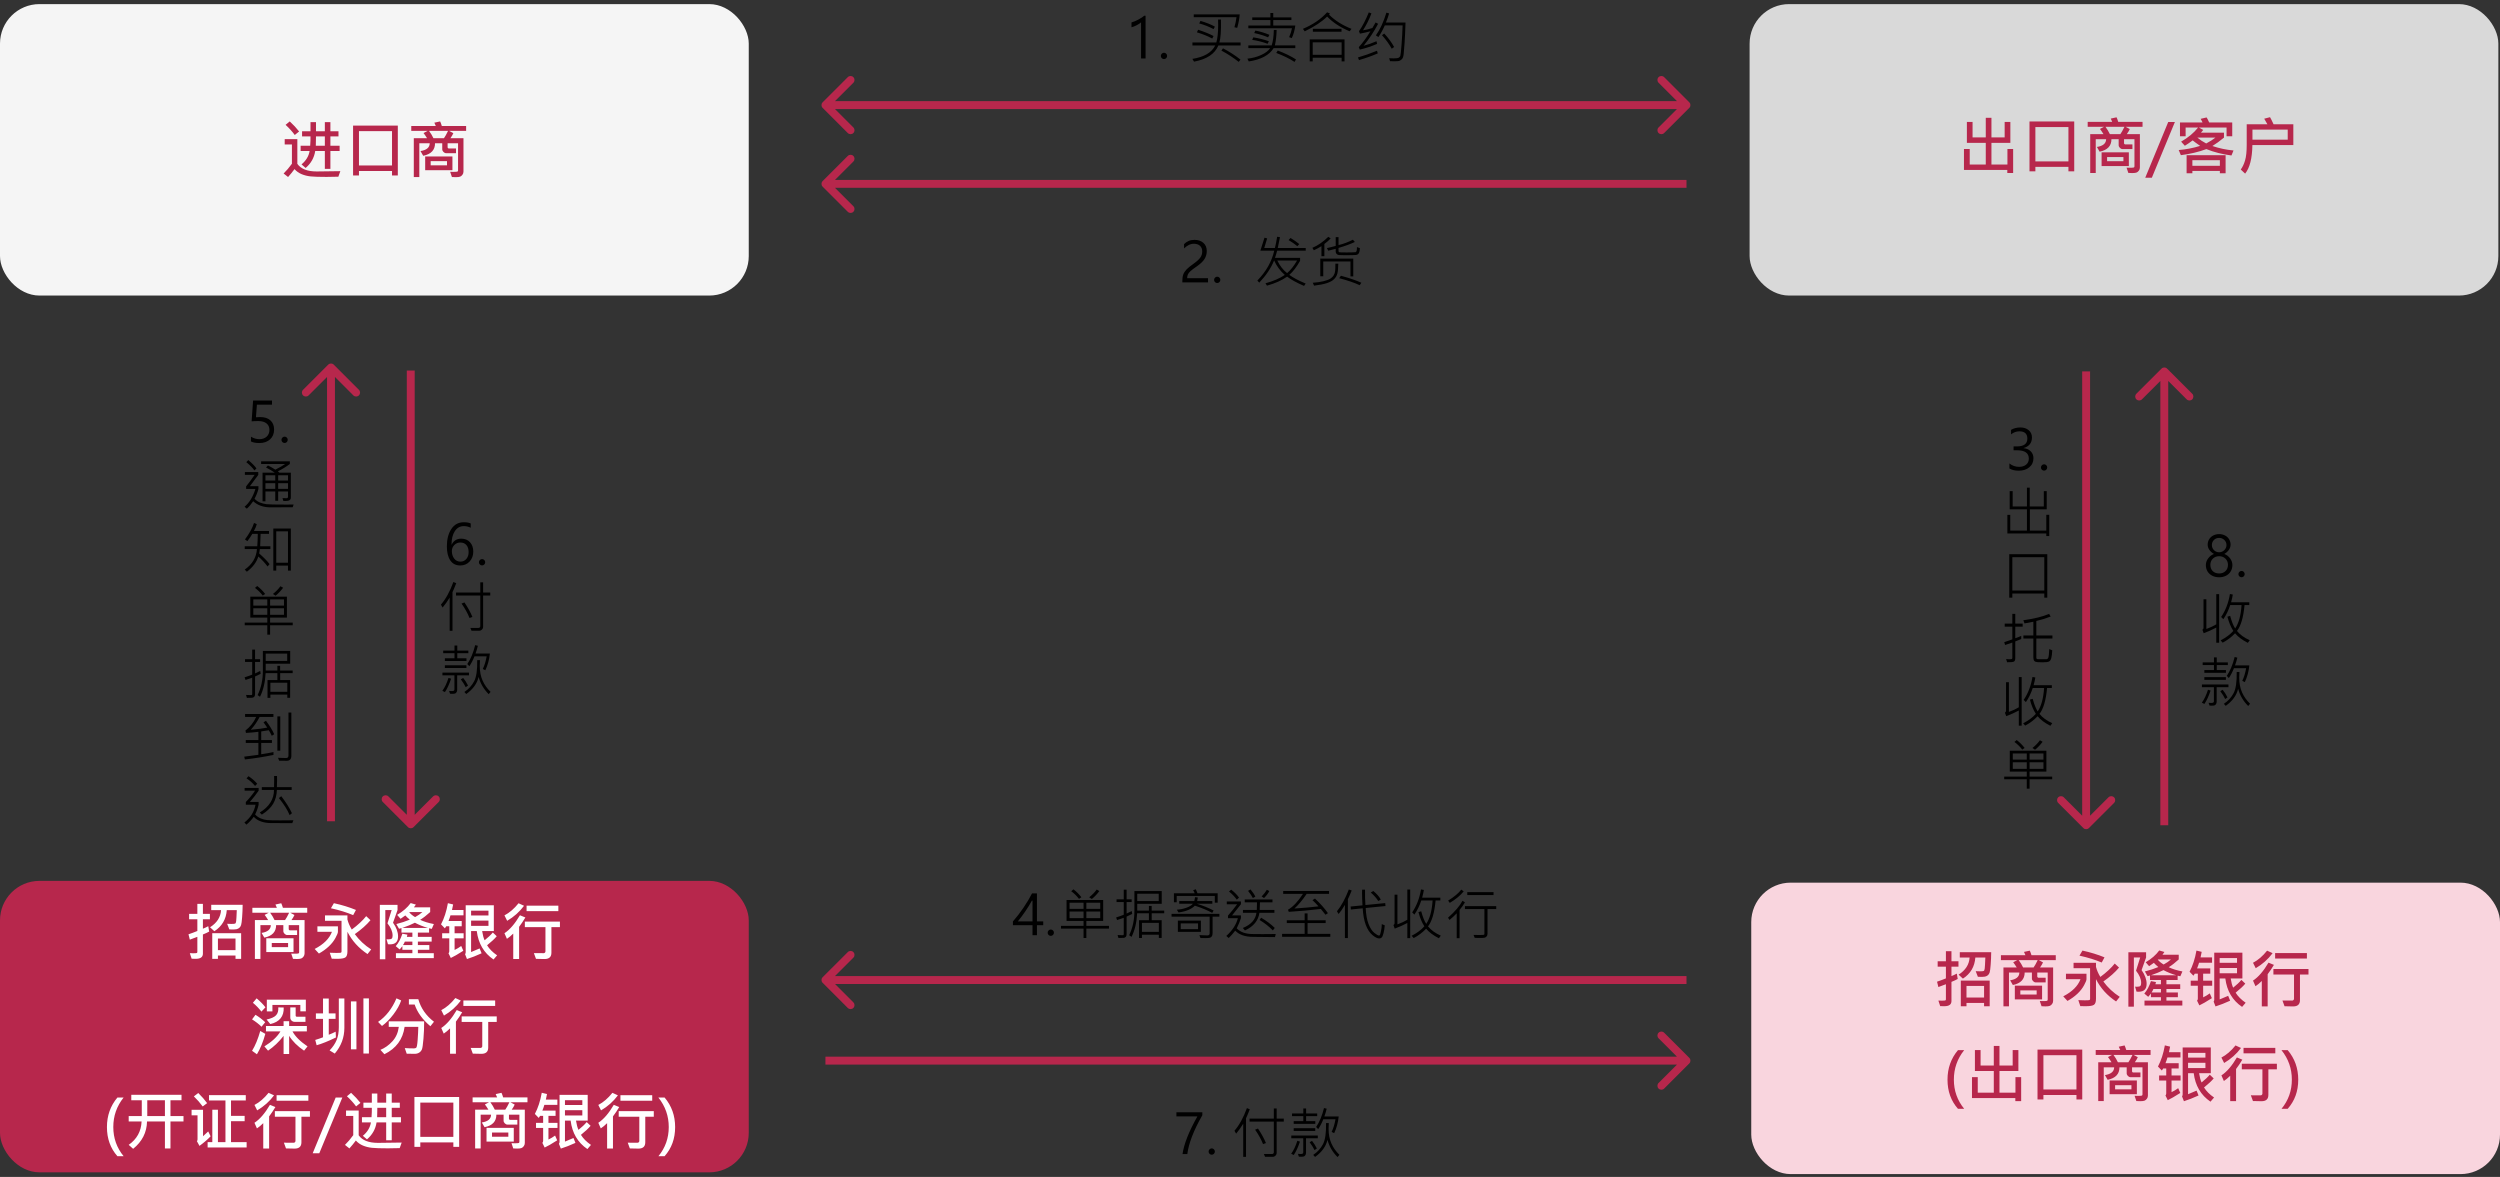
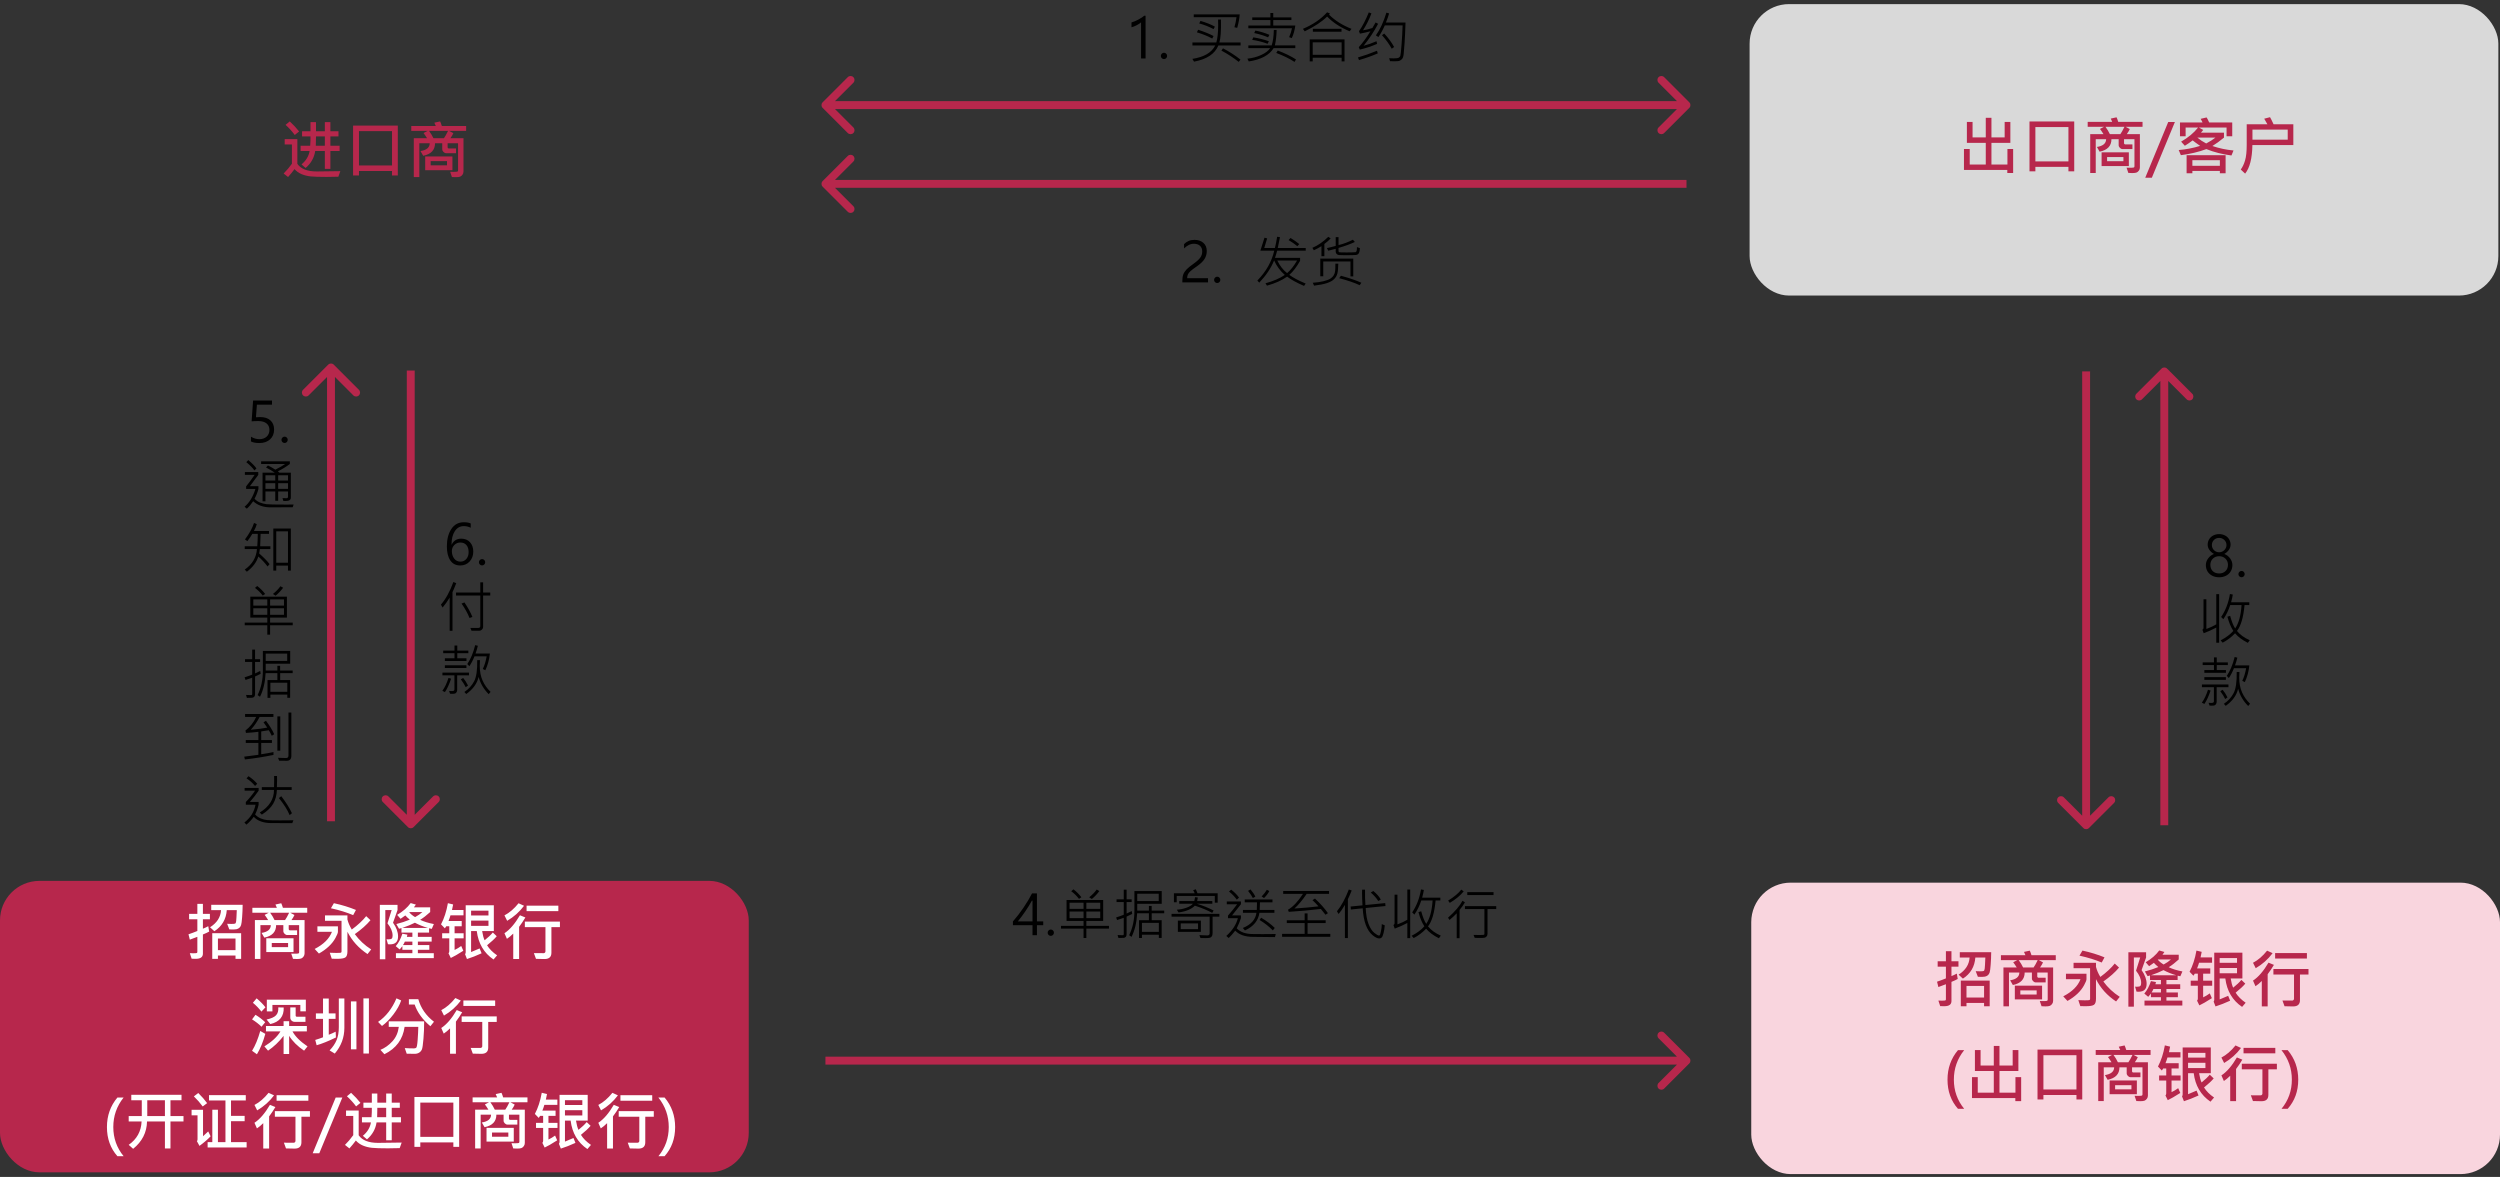
<svg xmlns="http://www.w3.org/2000/svg" width="633" height="298" viewBox="0 0 633 298" fill="none">
  <rect x="0" y="0" width="633" height="298" fill="#333333" stroke="none" />
-   <rect y="1.039" width="189.584" height="73.797" rx="10" fill="#F5F5F5" />
  <path d="M75.734 33.289L74.633 34.18C74.013 33.325 73.24 32.469 72.312 31.609L73.367 30.742C74.289 31.596 75.078 32.445 75.734 33.289ZM85.992 38.234H83.656V42.758H82.25V38.234H79.812C79.547 39.948 78.737 41.38 77.383 42.531L76.344 41.625C77.5 40.661 78.182 39.531 78.391 38.234H76.117V36.906H78.539C78.607 35.984 78.633 35.193 78.617 34.531H76.484V33.242H78.617V30.922H80.008V33.242H82.25V30.922H83.656V33.242H85.703V34.531H83.656V36.906H85.992V38.234ZM82.25 36.906V34.531H80.008C80.008 35.521 79.992 36.312 79.961 36.906H82.25ZM86.172 43.336L85.672 44.742C84.693 44.779 83.693 44.797 82.672 44.797C80.807 44.797 79.461 44.753 78.633 44.664C77.81 44.575 77.052 44.385 76.359 44.094C75.667 43.802 75.07 43.378 74.57 42.82C74.076 43.492 73.531 44.159 72.938 44.82L71.812 43.93C72.537 43.221 73.237 42.398 73.914 41.461V36.586H72.086V35.227H75.289V41.492C76.19 42.773 77.823 43.414 80.188 43.414C81.99 43.414 83.984 43.388 86.172 43.336ZM100.727 44.422H99.258V43.289H90.891V44.422H89.398V31.797H100.727V44.422ZM99.258 41.898V33.211H90.891V41.898H99.258ZM118.023 33.141H113.719L114.789 33.719C114.622 34.109 114.372 34.536 114.039 35H117.352V43.43C117.352 43.742 117.266 44.013 117.094 44.242C116.922 44.477 116.724 44.638 116.5 44.727C116.281 44.815 115.917 44.859 115.406 44.859C115.141 44.859 114.812 44.846 114.422 44.82L113.977 43.492C114.247 43.508 114.497 43.516 114.727 43.516C115.352 43.516 115.716 43.492 115.82 43.445C115.924 43.393 115.977 43.297 115.977 43.156V36.281H113.336V37.336C113.336 37.383 113.365 37.438 113.422 37.5C113.479 37.562 113.531 37.594 113.578 37.594H115.461V38.789H112.969C112.724 38.789 112.497 38.685 112.289 38.477C112.081 38.268 111.977 38.042 111.977 37.797V36.281H110.148C110.148 37.984 109.151 39.039 107.156 39.445L106.469 38.25C108.016 38.005 108.794 37.349 108.805 36.281H106.172V44.836H104.773V35H108.133C107.763 34.401 107.466 33.964 107.242 33.688L108.281 33.141H104.133V31.898H110.344C110.271 31.701 110.148 31.422 109.977 31.062L111.445 30.742C111.586 31.039 111.727 31.424 111.867 31.898H118.023V33.141ZM113.445 33.141H108.633C109.076 33.74 109.448 34.359 109.75 35H112.406C112.698 34.599 113.044 33.979 113.445 33.141ZM114.555 43.094H107.656V39.609H114.555V43.094ZM113.18 41.859V40.805H109.047V41.859H113.18Z" fill="#B7274C" />
  <rect x="443" y="1.039" width="189.584" height="73.797" rx="10" fill="#D9D9D9" />
  <path d="M509.727 43.812H508.25V43.031H497.273V37.734H498.734V41.656H502.797V36.172H498.016V30.875H499.453V34.789H502.797V29.828H504.234V34.789H507.578V30.875H509.023V36.172H504.234V41.656H508.281V37.734H509.727V43.812ZM525.195 43.383H523.727V42.25H515.359V43.383H513.867V30.758H525.195V43.383ZM523.727 40.859V32.172H515.359V40.859H523.727ZM542.492 32.102H538.188L539.258 32.68C539.091 33.07 538.841 33.497 538.508 33.961H541.82V42.391C541.82 42.703 541.734 42.974 541.562 43.203C541.391 43.438 541.193 43.599 540.969 43.688C540.75 43.776 540.385 43.82 539.875 43.82C539.609 43.82 539.281 43.807 538.891 43.781L538.445 42.453C538.716 42.469 538.966 42.477 539.195 42.477C539.82 42.477 540.185 42.453 540.289 42.406C540.393 42.354 540.445 42.258 540.445 42.117V35.242H537.805V36.297C537.805 36.344 537.833 36.398 537.891 36.461C537.948 36.523 538 36.555 538.047 36.555H539.93V37.75H537.438C537.193 37.75 536.966 37.646 536.758 37.438C536.549 37.229 536.445 37.003 536.445 36.758V35.242H534.617C534.617 36.945 533.62 38 531.625 38.406L530.938 37.211C532.484 36.966 533.263 36.31 533.273 35.242H530.641V43.797H529.242V33.961H532.602C532.232 33.362 531.935 32.925 531.711 32.648L532.75 32.102H528.602V30.859H534.812C534.74 30.662 534.617 30.383 534.445 30.023L535.914 29.703C536.055 30 536.195 30.385 536.336 30.859H542.492V32.102ZM537.914 32.102H533.102C533.544 32.7 533.917 33.32 534.219 33.961H536.875C537.167 33.56 537.513 32.94 537.914 32.102ZM539.023 42.055H532.125V38.57H539.023V42.055ZM537.648 40.82V39.766H533.516V40.82H537.648ZM550.68 30.898L544.844 45.008H543.172L548.992 30.898H550.68ZM565.523 38.102L565.008 39.367C562.659 39.06 560.542 38.521 558.656 37.75C556.682 38.479 554.529 38.992 552.195 39.289L551.648 37.992C553.539 37.831 555.349 37.479 557.078 36.938C556.151 36.297 555.521 35.833 555.188 35.547C554.51 36.057 553.849 36.51 553.203 36.906L552.258 35.867C554.06 34.831 555.49 33.641 556.547 32.297H553.398V34.508H551.969V31H557.68C557.648 30.885 557.49 30.581 557.203 30.086L558.711 29.734C558.878 29.969 559.094 30.391 559.359 31H565.203V34.508H563.766V32.297H556.773L557.859 32.906C557.693 33.125 557.5 33.354 557.281 33.594H563.109V34.844C562.073 35.703 561.096 36.411 560.18 36.969C561.898 37.552 563.68 37.93 565.523 38.102ZM560.945 34.844H556.375C557.042 35.406 557.786 35.901 558.609 36.328C559.557 35.828 560.336 35.333 560.945 34.844ZM563.523 43.867H562.07V43.273H555.109V43.867H553.648V39.289H563.523V43.867ZM562.07 41.977V40.57H555.109V41.977H562.07ZM580.672 36.727H570.305C570.253 40.091 569.641 42.503 568.469 43.961L567.359 42.922C567.818 42.302 568.182 41.531 568.453 40.609C568.729 39.688 568.867 38.383 568.867 36.695V31.461H574.102C573.878 31.018 573.609 30.549 573.297 30.055L574.773 29.672C574.971 30 575.268 30.596 575.664 31.461H580.672V36.727ZM579.25 35.367V32.82H570.32V35.367H579.25Z" fill="#B7274C" />
  <rect x="443.416" y="223.484" width="189.584" height="73.797" rx="10" fill="#F9D5DE" />
  <path d="M495.883 244.766H494.109V247.148C494.521 246.987 494.974 246.776 495.469 246.516L495.695 247.875C495.294 248.104 494.766 248.349 494.109 248.609V253.469C494.109 254.339 493.505 254.773 492.297 254.773C492.01 254.773 491.664 254.766 491.258 254.75L490.797 253.344C491.083 253.359 491.37 253.367 491.656 253.367C492.188 253.367 492.495 253.344 492.578 253.297C492.661 253.25 492.703 253.154 492.703 253.008V249.203C492.297 249.37 491.661 249.609 490.797 249.922L490.461 248.562C491.174 248.328 491.922 248.049 492.703 247.727V244.766H490.617V243.391H492.703V240.852H494.109V243.391H495.883V244.766ZM504.172 241.102C504.161 242.19 504.117 243.24 504.039 244.25C503.966 245.26 503.88 245.914 503.781 246.211C503.688 246.508 503.544 246.742 503.352 246.914C503.159 247.086 502.909 247.208 502.602 247.281C502.294 247.349 501.693 247.365 500.797 247.328L500.25 245.906C500.698 245.927 501.057 245.938 501.328 245.938C501.844 245.938 502.161 245.906 502.281 245.844C502.401 245.781 502.484 245.578 502.531 245.234C502.578 244.885 502.63 243.956 502.688 242.445H500.156C499.984 244.768 498.935 246.549 497.008 247.789L495.914 246.781C497.664 245.677 498.594 244.232 498.703 242.445H496.219V241.102H504.172ZM503.789 254.781H502.367V253.938H497.914V254.781H496.477V248.289H503.789V254.781ZM502.367 252.578V249.633H497.914V252.578H502.367ZM520.523 243.102H516.219L517.289 243.68C517.122 244.07 516.872 244.497 516.539 244.961H519.852V253.391C519.852 253.703 519.766 253.974 519.594 254.203C519.422 254.438 519.224 254.599 519 254.688C518.781 254.776 518.417 254.82 517.906 254.82C517.641 254.82 517.312 254.807 516.922 254.781L516.477 253.453C516.747 253.469 516.997 253.477 517.227 253.477C517.852 253.477 518.216 253.453 518.32 253.406C518.424 253.354 518.477 253.258 518.477 253.117V246.242H515.836V247.297C515.836 247.344 515.865 247.398 515.922 247.461C515.979 247.523 516.031 247.555 516.078 247.555H517.961V248.75H515.469C515.224 248.75 514.997 248.646 514.789 248.438C514.581 248.229 514.477 248.003 514.477 247.758V246.242H512.648C512.648 247.945 511.651 249 509.656 249.406L508.969 248.211C510.516 247.966 511.294 247.31 511.305 246.242H508.672V254.797H507.273V244.961H510.633C510.263 244.362 509.966 243.924 509.742 243.648L510.781 243.102H506.633V241.859H512.844C512.771 241.661 512.648 241.383 512.477 241.023L513.945 240.703C514.086 241 514.227 241.385 514.367 241.859H520.523V243.102ZM515.945 243.102H511.133C511.576 243.701 511.948 244.32 512.25 244.961H514.906C515.198 244.56 515.544 243.94 515.945 243.102ZM517.055 253.055H510.156V249.57H517.055V253.055ZM515.68 251.82V250.766H511.547V251.82H515.68ZM532.859 242.398L532.156 243.711C530.573 243.034 528.695 242.453 526.523 241.969L527.273 240.688C529.273 241.12 531.135 241.69 532.859 242.398ZM536.719 252.398L535.789 253.57C533.539 252.07 531.844 250.188 530.703 247.922V252.898C530.703 253.68 530.529 254.188 530.18 254.422C529.836 254.656 529.146 254.773 528.109 254.773C527.74 254.773 527.281 254.766 526.734 254.75L526.234 253.234C526.875 253.266 527.417 253.281 527.859 253.281C528.547 253.281 528.943 253.26 529.047 253.219C529.156 253.172 529.211 253.076 529.211 252.93V245.148H525.023V243.773H530.703V244.812C530.911 245.646 531.279 246.495 531.805 247.359C533.362 246.208 534.578 245.078 535.453 243.969L536.539 244.992C535.56 246.169 534.237 247.344 532.57 248.516C533.674 250.036 535.057 251.331 536.719 252.398ZM528.297 247.938C528.297 248.208 528.091 248.721 527.68 249.477C527.273 250.232 526.711 250.948 525.992 251.625C525.273 252.302 524.438 252.906 523.484 253.438L522.414 252.273C524.669 251.112 526.125 249.667 526.781 247.938H523.102V246.547H528.297V247.938ZM552.586 245.969L552.062 247.188C551.927 247.161 551.698 247.112 551.375 247.039V248.141H548.539V249.219H552.031V250.414H548.539V251.297H551.438V252.492H548.539V253.344H552.57V254.594H542.984V253.344H547.148V252.492H544.617V251.57C544.549 251.685 544.32 251.961 543.93 252.398L542.938 251.57C543.635 250.768 544.195 249.716 544.617 248.414L545.898 248.656C545.888 248.708 545.836 248.896 545.742 249.219H547.148V248.141H544.383V246.977C544.174 247.076 543.966 247.133 543.758 247.148L543.086 245.969C544.32 245.661 545.456 245.289 546.492 244.852C545.997 244.445 545.62 244.091 545.359 243.789C545.161 243.945 544.76 244.229 544.156 244.641L543.289 243.648C544.763 242.773 545.906 241.776 546.719 240.656L548.031 241.039C547.885 241.284 547.719 241.518 547.531 241.742H551.656V242.93C550.755 243.758 549.909 244.414 549.117 244.898C550.049 245.352 551.206 245.708 552.586 245.969ZM549.695 242.93H546.477L546.352 242.992C546.732 243.451 547.227 243.857 547.836 244.211C548.539 243.836 549.159 243.409 549.695 242.93ZM551.07 246.945C549.888 246.612 548.794 246.174 547.789 245.633C546.945 246.07 545.883 246.508 544.602 246.945H551.07ZM547.148 251.297V250.414H545.242C545.107 250.753 544.948 251.047 544.766 251.297H547.148ZM542.25 245.633C543.099 246.831 543.523 247.99 543.523 249.109C543.523 250.443 542.849 251.109 541.5 251.109C541.375 251.109 541.198 251.102 540.969 251.086L540.602 249.82C540.794 249.836 540.953 249.844 541.078 249.844C541.531 249.844 541.82 249.771 541.945 249.625C542.076 249.474 542.141 249.227 542.141 248.883C542.141 247.898 541.708 246.867 540.844 245.789C541.229 244.617 541.581 243.497 541.898 242.43H540.297V254.883H538.906V241.117H543.391V242.43C543.109 243.284 542.729 244.352 542.25 245.633ZM560.125 249.586H557.836V252.531C558.43 252.25 558.99 251.914 559.516 251.523L560.047 252.734C558.641 253.63 557.583 254.24 556.875 254.562L556.297 253.375C556.427 253.234 556.492 253.06 556.492 252.852V249.586H554.688V248.305H556.492V246.531H555.727C555.576 246.76 555.458 246.935 555.375 247.055L554.398 246.047C555.195 244.547 555.776 242.76 556.141 240.688L557.469 241.008C557.438 241.253 557.341 241.721 557.18 242.414H560.094V243.758H556.797C556.682 244.19 556.516 244.672 556.297 245.203H559.641V246.531H557.836V248.305H560.125V249.586ZM568.602 253.891L567.695 254.945C565.258 253.294 563.844 250.893 563.453 247.742H562.016V253.055L564.172 252.141L564.672 253.375C563.344 253.984 562.109 254.469 560.969 254.828L560.492 253.602C560.596 253.466 560.648 253.305 560.648 253.117V241.219H567.773V247.742H564.812C564.969 248.753 565.177 249.531 565.438 250.078C566.333 249.365 567.026 248.708 567.516 248.109L568.508 249.055C567.987 249.685 567.172 250.448 566.062 251.344C566.646 252.286 567.492 253.135 568.602 253.891ZM566.414 243.789V242.578H562.016V243.789H566.414ZM566.414 246.43V245.102H562.016V246.43H566.414ZM575.422 241.344C574.255 242.901 572.831 244.169 571.148 245.148L570.461 243.773C571.732 243.112 572.922 242.089 574.031 240.703L575.422 241.344ZM584.109 242.703H576.062V241.312H584.109V242.703ZM575.758 244.305C575.263 245.143 574.734 245.932 574.172 246.672V254.812H572.688V248.383C572.115 248.951 571.581 249.393 571.086 249.711L570.461 248.289C571.815 247.404 573.122 245.888 574.383 243.742L575.758 244.305ZM584.508 246.75H582.352V253.234C582.352 254.297 581.773 254.828 580.617 254.828C579.878 254.828 579.154 254.812 578.445 254.781L577.914 253.328C578.362 253.339 579.19 253.344 580.398 253.344C580.503 253.344 580.602 253.302 580.695 253.219C580.794 253.13 580.844 253.023 580.844 252.898V246.75H575.625V245.344H584.508V246.75ZM495.758 280.75C493.992 278.755 493.109 276.297 493.109 273.375C493.109 270.49 493.992 267.997 495.758 265.898H497.328C495.589 268.076 494.719 270.565 494.719 273.367C494.719 276.154 495.589 278.615 497.328 280.75H495.758ZM511.758 278.812H510.281V278.031H499.305V272.734H500.766V276.656H504.828V271.172H500.047V265.875H501.484V269.789H504.828V264.828H506.266V269.789H509.609V265.875H511.055V271.172H506.266V276.656H510.312V272.734H511.758V278.812ZM527.227 278.383H525.758V277.25H517.391V278.383H515.898V265.758H527.227V278.383ZM525.758 275.859V267.172H517.391V275.859H525.758ZM544.523 267.102H540.219L541.289 267.68C541.122 268.07 540.872 268.497 540.539 268.961H543.852V277.391C543.852 277.703 543.766 277.974 543.594 278.203C543.422 278.438 543.224 278.599 543 278.688C542.781 278.776 542.417 278.82 541.906 278.82C541.641 278.82 541.312 278.807 540.922 278.781L540.477 277.453C540.747 277.469 540.997 277.477 541.227 277.477C541.852 277.477 542.216 277.453 542.32 277.406C542.424 277.354 542.477 277.258 542.477 277.117V270.242H539.836V271.297C539.836 271.344 539.865 271.398 539.922 271.461C539.979 271.523 540.031 271.555 540.078 271.555H541.961V272.75H539.469C539.224 272.75 538.997 272.646 538.789 272.438C538.581 272.229 538.477 272.003 538.477 271.758V270.242H536.648C536.648 271.945 535.651 273 533.656 273.406L532.969 272.211C534.516 271.966 535.294 271.31 535.305 270.242H532.672V278.797H531.273V268.961H534.633C534.263 268.362 533.966 267.924 533.742 267.648L534.781 267.102H530.633V265.859H536.844C536.771 265.661 536.648 265.383 536.477 265.023L537.945 264.703C538.086 265 538.227 265.385 538.367 265.859H544.523V267.102ZM539.945 267.102H535.133C535.576 267.701 535.948 268.32 536.25 268.961H538.906C539.198 268.56 539.544 267.94 539.945 267.102ZM541.055 277.055H534.156V273.57H541.055V277.055ZM539.68 275.82V274.766H535.547V275.82H539.68ZM552.125 273.586H549.836V276.531C550.43 276.25 550.99 275.914 551.516 275.523L552.047 276.734C550.641 277.63 549.583 278.24 548.875 278.562L548.297 277.375C548.427 277.234 548.492 277.06 548.492 276.852V273.586H546.688V272.305H548.492V270.531H547.727C547.576 270.76 547.458 270.935 547.375 271.055L546.398 270.047C547.195 268.547 547.776 266.76 548.141 264.688L549.469 265.008C549.438 265.253 549.341 265.721 549.18 266.414H552.094V267.758H548.797C548.682 268.19 548.516 268.672 548.297 269.203H551.641V270.531H549.836V272.305H552.125V273.586ZM560.602 277.891L559.695 278.945C557.258 277.294 555.844 274.893 555.453 271.742H554.016V277.055L556.172 276.141L556.672 277.375C555.344 277.984 554.109 278.469 552.969 278.828L552.492 277.602C552.596 277.466 552.648 277.305 552.648 277.117V265.219H559.773V271.742H556.812C556.969 272.753 557.177 273.531 557.438 274.078C558.333 273.365 559.026 272.708 559.516 272.109L560.508 273.055C559.987 273.685 559.172 274.448 558.062 275.344C558.646 276.286 559.492 277.135 560.602 277.891ZM558.414 267.789V266.578H554.016V267.789H558.414ZM558.414 270.43V269.102H554.016V270.43H558.414ZM567.422 265.344C566.255 266.901 564.831 268.169 563.148 269.148L562.461 267.773C563.732 267.112 564.922 266.089 566.031 264.703L567.422 265.344ZM576.109 266.703H568.062V265.312H576.109V266.703ZM567.758 268.305C567.263 269.143 566.734 269.932 566.172 270.672V278.812H564.688V272.383C564.115 272.951 563.581 273.393 563.086 273.711L562.461 272.289C563.815 271.404 565.122 269.888 566.383 267.742L567.758 268.305ZM576.508 270.75H574.352V277.234C574.352 278.297 573.773 278.828 572.617 278.828C571.878 278.828 571.154 278.812 570.445 278.781L569.914 277.328C570.362 277.339 571.19 277.344 572.398 277.344C572.503 277.344 572.602 277.302 572.695 277.219C572.794 277.13 572.844 277.023 572.844 276.898V270.75H567.625V269.344H576.508V270.75ZM577.68 280.75C579.424 278.625 580.297 276.164 580.297 273.367C580.297 270.576 579.422 268.086 577.672 265.898H579.25C581.026 268.003 581.914 270.495 581.914 273.375C581.914 276.292 581.023 278.75 579.242 280.75H577.68Z" fill="#B7274C" />
  <path d="M288.916 14.797V5.657C288.711 5.862 288.365 6.095 287.877 6.354C287.394 6.614 286.934 6.799 286.496 6.908V5.678C287.039 5.527 287.624 5.284 288.253 4.946C288.887 4.609 289.379 4.285 289.73 3.976H290.058V14.797H288.916ZM293.927 14.161C293.927 13.938 294.007 13.749 294.166 13.594C294.326 13.434 294.51 13.354 294.72 13.354C294.939 13.354 295.126 13.434 295.281 13.594C295.436 13.749 295.513 13.938 295.513 14.161C295.513 14.38 295.433 14.569 295.274 14.729C295.119 14.883 294.934 14.961 294.72 14.961C294.51 14.961 294.326 14.886 294.166 14.735C294.007 14.58 293.927 14.389 293.927 14.161ZM313.893 3.641C313.82 4.693 313.61 5.83 313.264 7.052L312.553 6.901C312.794 6.077 312.97 5.227 313.079 4.352H302.258V3.641H313.893ZM314.118 11.509H308.492C307.613 13.646 305.56 15.013 302.333 15.61L301.909 14.906C304.862 14.455 306.795 13.323 307.706 11.509H301.923V10.75H307.973C308.283 9.706 308.438 8.243 308.438 6.361C308.438 6.024 308.431 5.555 308.417 4.953H309.148C309.203 7.788 309.069 9.72 308.745 10.75H314.118V11.509ZM307.61 6.744L307.275 7.366C306.072 6.737 304.862 6.261 303.646 5.938L303.953 5.288C305.452 5.73 306.672 6.215 307.61 6.744ZM307.275 9.13L306.934 9.759C305.854 9.166 304.562 8.642 303.058 8.187L303.365 7.53C305.061 8.091 306.364 8.624 307.275 9.13ZM314.091 15.091L313.64 15.665C312.231 14.567 310.771 13.614 309.258 12.808L309.668 12.233C311.245 13.054 312.719 14.006 314.091 15.091ZM327.975 6.464C327.806 7.708 327.507 8.768 327.079 9.643L326.409 9.41C326.756 8.626 326.995 7.874 327.127 7.154H316.08V6.464H321.665V5.083H317.071V4.406H321.665V3.292H322.39V4.406H326.983V5.083H322.39V6.464H327.975ZM327.975 12.179H322.492C321.389 13.965 319.288 15.091 316.189 15.556L315.841 14.852C317.094 14.724 318.256 14.416 319.327 13.929C320.403 13.441 321.164 12.858 321.61 12.179H316.08V11.495H321.986C322.314 10.52 322.497 9.216 322.533 7.585H323.244C323.212 9.021 323.064 10.324 322.8 11.495H327.975V12.179ZM321.426 8.822L321.077 9.451C320.029 9 318.858 8.64 317.563 8.371L317.857 7.742C319.024 7.952 320.214 8.312 321.426 8.822ZM321.275 10.442L320.961 11.085C319.689 10.62 318.388 10.29 317.058 10.094L317.338 9.451C318.755 9.684 320.068 10.014 321.275 10.442ZM328.146 15.05L327.77 15.679C326.566 14.877 325.026 14.12 323.148 13.409L323.524 12.794C325.334 13.477 326.874 14.229 328.146 15.05ZM342.2 7.305L341.729 7.92C339.377 6.94 337.477 5.696 336.027 4.188C334.765 5.459 332.876 6.708 330.36 7.934L329.896 7.305C332.448 6.22 334.487 4.826 336.014 3.121L336.725 3.401C336.688 3.506 336.62 3.609 336.52 3.709C337.982 5.181 339.876 6.38 342.2 7.305ZM339.671 8.036H332.418V7.291H339.671V8.036ZM340.437 15.542H339.698V14.612H332.377V15.542H331.618V9.978H340.437V15.542ZM339.698 13.874V10.723H332.377V13.874H339.698ZM348.934 6.033C347.876 8.034 346.65 9.886 345.256 11.591C346.318 11.313 347.409 10.93 348.53 10.442L348.681 11.112C347.149 11.769 345.689 12.249 344.299 12.555L344.039 11.94C345.033 10.859 346.017 9.52 346.992 7.92C346.017 8.175 345.131 8.376 344.333 8.521L344.094 7.893C344.919 6.753 345.748 5.167 346.582 3.135L347.245 3.401C346.685 4.896 345.974 6.32 345.112 7.674C345.91 7.551 346.703 7.355 347.491 7.086C347.719 6.726 347.99 6.259 348.305 5.685L348.934 6.033ZM355.879 5.712C355.811 7.868 355.733 9.545 355.646 10.743C355.564 11.937 355.489 12.892 355.421 13.607C355.353 14.318 355.184 14.79 354.915 15.023C354.651 15.255 354.421 15.394 354.225 15.44C354.033 15.49 353.632 15.515 353.021 15.515C352.739 15.515 352.386 15.508 351.962 15.494L351.736 14.742C352.087 14.77 352.45 14.783 352.823 14.783C353.516 14.783 353.958 14.726 354.149 14.612C354.345 14.494 354.48 14.348 354.553 14.175C354.63 14.002 354.735 13.065 354.867 11.365C354.999 9.661 355.09 8.018 355.141 6.437H350.629C350.141 7.558 349.601 8.537 349.009 9.376L348.373 8.959C349.426 7.492 350.314 5.573 351.039 3.203L351.723 3.401C351.563 4.007 351.292 4.778 350.909 5.712H355.879ZM352.994 11.898L352.393 12.336C351.786 11.242 350.962 10.098 349.918 8.904L350.492 8.494C351.518 9.597 352.352 10.732 352.994 11.898ZM348.852 13.525C347.266 14.2 345.68 14.763 344.094 15.214L343.841 14.544C345.372 14.106 346.976 13.541 348.653 12.849L348.852 13.525Z" fill="black" />
  <path d="M208.293 25.902C207.902 26.293 207.902 26.926 208.293 27.317L214.657 33.68C215.047 34.071 215.681 34.071 216.071 33.68C216.462 33.29 216.462 32.657 216.071 32.266L210.414 26.609L216.071 20.953C216.462 20.562 216.462 19.929 216.071 19.538C215.681 19.148 215.047 19.148 214.657 19.538L208.293 25.902ZM427.729 27.317C428.119 26.926 428.119 26.293 427.729 25.902L421.365 19.538C420.974 19.148 420.341 19.148 419.951 19.538C419.56 19.929 419.56 20.562 419.951 20.953L425.607 26.609L419.951 32.266C419.56 32.657 419.56 33.29 419.951 33.68C420.341 34.071 420.974 34.071 421.365 33.68L427.729 27.317ZM209 27.609H427.022V25.609H209V27.609Z" fill="#B7274C" />
  <path d="M304.403 63.652C304.403 63.046 304.212 62.572 303.829 62.23C303.451 61.889 302.94 61.718 302.298 61.718C301.842 61.718 301.4 61.827 300.972 62.046C300.543 62.265 300.154 62.547 299.803 62.894V61.807C300.145 61.465 300.527 61.2 300.951 61.014C301.375 60.827 301.874 60.733 302.448 60.733C303.387 60.733 304.139 60.989 304.704 61.499C305.269 62.005 305.552 62.688 305.552 63.55C305.552 64.293 305.367 64.96 304.998 65.553C304.633 66.141 304.041 66.726 303.221 67.31C302.323 67.929 301.721 68.38 301.416 68.663C301.115 68.946 300.901 69.221 300.773 69.49C300.65 69.759 300.589 70.078 300.589 70.447H305.873V71.5H299.372V71.042C299.372 70.413 299.454 69.884 299.618 69.456C299.787 69.028 300.065 68.611 300.452 68.205C300.844 67.799 301.427 67.326 302.202 66.783C303.027 66.191 303.599 65.669 303.918 65.218C304.242 64.767 304.403 64.245 304.403 63.652ZM307.404 70.864C307.404 70.641 307.484 70.452 307.644 70.297C307.803 70.137 307.988 70.058 308.197 70.058C308.416 70.058 308.603 70.137 308.758 70.297C308.913 70.452 308.99 70.641 308.99 70.864C308.99 71.083 308.91 71.272 308.751 71.432C308.596 71.587 308.411 71.664 308.197 71.664C307.988 71.664 307.803 71.589 307.644 71.439C307.484 71.284 307.404 71.092 307.404 70.864ZM330.612 63.475H323.373C323.163 64.258 322.981 64.862 322.826 65.286H329.184V66.038C328.299 67.606 327.39 68.791 326.456 69.593C327.386 70.299 328.767 71.033 330.599 71.794L330.182 72.395C328.29 71.571 326.862 70.787 325.896 70.044C324.569 70.992 322.869 71.753 320.796 72.327L320.42 71.726C322.425 71.179 324.054 70.475 325.308 69.613C324.15 68.602 323.25 67.378 322.607 65.942C321.828 67.875 320.573 69.75 318.841 71.568L318.362 71.035C320.582 68.757 322.006 66.236 322.635 63.475H319.121L320.167 60.187L320.844 60.357L320.112 62.791H322.812C323.049 61.775 323.236 60.827 323.373 59.947L324.091 60.05C323.868 61.253 323.681 62.167 323.53 62.791H330.612V63.475ZM328.418 65.97H323.414C324.075 67.332 324.902 68.392 325.896 69.148C326.761 68.424 327.602 67.364 328.418 65.97ZM328.979 61.8L328.486 62.333C327.867 61.813 327.128 61.298 326.271 60.788L326.764 60.255C327.575 60.738 328.313 61.253 328.979 61.8ZM336.929 60.371C336.441 60.886 335.908 61.353 335.329 61.773V64.876H334.591V62.333C334.021 62.693 333.381 63.037 332.67 63.365L332.294 62.75C333.67 62.171 335.015 61.242 336.327 59.961L336.929 60.371ZM344.332 62.832C344.305 63.393 344.216 63.812 344.065 64.09C343.92 64.368 343.664 64.525 343.3 64.561C342.935 64.598 342.122 64.616 340.859 64.616C339.839 64.616 339.212 64.6 338.979 64.568C338.752 64.537 338.565 64.441 338.419 64.281C338.273 64.122 338.2 63.933 338.2 63.714V63.003L336.313 63.475L335.979 62.818C336.936 62.604 337.676 62.417 338.2 62.258V60.036H338.918V62.053C340.126 61.77 341.338 61.317 342.555 60.692L343.047 61.267C341.999 61.773 340.622 62.276 338.918 62.777V63.577C338.918 63.727 338.984 63.823 339.116 63.864C339.248 63.901 339.861 63.919 340.955 63.919C341.128 63.919 341.545 63.914 342.206 63.905C342.867 63.896 343.22 63.878 343.266 63.851C343.316 63.819 343.368 63.759 343.423 63.673C343.482 63.586 343.525 63.438 343.553 63.228C343.58 63.014 343.589 62.793 343.58 62.565L344.332 62.832ZM342.65 69.976H341.939V66.195H335.049V69.948H334.297V65.478H342.65V69.976ZM338.856 66.756C338.838 67.882 338.761 68.713 338.624 69.251C338.487 69.784 338.212 70.258 337.797 70.673C337.382 71.088 336.767 71.427 335.951 71.691C335.135 71.956 334.06 72.168 332.725 72.327L332.39 71.596C333.388 71.532 334.279 71.404 335.062 71.213C335.851 71.022 336.434 70.81 336.812 70.577C337.191 70.34 337.485 70.049 337.694 69.702C337.904 69.356 338.027 68.984 338.063 68.588C338.1 68.191 338.118 67.581 338.118 66.756H338.856ZM344.694 71.596L344.277 72.211C342.969 71.6 341.238 71.008 339.082 70.434L339.52 69.818C341.762 70.434 343.487 71.026 344.694 71.596Z" fill="black" />
  <path d="M208.293 45.848C207.902 46.238 207.902 46.871 208.293 47.262L214.657 53.626C215.047 54.016 215.681 54.016 216.071 53.626C216.462 53.235 216.462 52.602 216.071 52.212L210.414 46.555L216.071 40.898C216.462 40.507 216.462 39.874 216.071 39.484C215.681 39.093 215.047 39.093 214.657 39.484L208.293 45.848ZM209 47.555H427.022V45.555H209V47.555Z" fill="#B7274C" />
  <rect y="223.039" width="189.584" height="73.797" rx="10" fill="#B7274C" />
  <path d="M53.148 232.766H51.375V235.148C51.786 234.987 52.24 234.776 52.734 234.516L52.961 235.875C52.56 236.104 52.031 236.349 51.375 236.609V241.469C51.375 242.339 50.771 242.773 49.562 242.773C49.276 242.773 48.93 242.766 48.523 242.75L48.062 241.344C48.349 241.359 48.635 241.367 48.922 241.367C49.453 241.367 49.76 241.344 49.844 241.297C49.927 241.25 49.969 241.154 49.969 241.008V237.203C49.562 237.37 48.927 237.609 48.062 237.922L47.727 236.562C48.44 236.328 49.188 236.049 49.969 235.727V232.766H47.883V231.391H49.969V228.852H51.375V231.391H53.148V232.766ZM61.438 229.102C61.427 230.19 61.383 231.24 61.305 232.25C61.232 233.26 61.146 233.914 61.047 234.211C60.953 234.508 60.81 234.742 60.617 234.914C60.425 235.086 60.175 235.208 59.867 235.281C59.56 235.349 58.958 235.365 58.062 235.328L57.516 233.906C57.964 233.927 58.323 233.938 58.594 233.938C59.109 233.938 59.427 233.906 59.547 233.844C59.667 233.781 59.75 233.578 59.797 233.234C59.844 232.885 59.896 231.956 59.953 230.445H57.422C57.25 232.768 56.2 234.549 54.273 235.789L53.18 234.781C54.93 233.677 55.859 232.232 55.969 230.445H53.484V229.102H61.438ZM61.055 242.781H59.633V241.938H55.18V242.781H53.742V236.289H61.055V242.781ZM59.633 240.578V237.633H55.18V240.578H59.633ZM77.789 231.102H73.484L74.555 231.68C74.388 232.07 74.138 232.497 73.805 232.961H77.117V241.391C77.117 241.703 77.031 241.974 76.859 242.203C76.688 242.438 76.49 242.599 76.266 242.688C76.047 242.776 75.682 242.82 75.172 242.82C74.906 242.82 74.578 242.807 74.188 242.781L73.742 241.453C74.013 241.469 74.263 241.477 74.492 241.477C75.117 241.477 75.482 241.453 75.586 241.406C75.69 241.354 75.742 241.258 75.742 241.117V234.242H73.102V235.297C73.102 235.344 73.13 235.398 73.188 235.461C73.245 235.523 73.297 235.555 73.344 235.555H75.227V236.75H72.734C72.49 236.75 72.263 236.646 72.055 236.438C71.846 236.229 71.742 236.003 71.742 235.758V234.242H69.914C69.914 235.945 68.917 237 66.922 237.406L66.234 236.211C67.781 235.966 68.56 235.31 68.57 234.242H65.938V242.797H64.539V232.961H67.898C67.529 232.362 67.232 231.924 67.008 231.648L68.047 231.102H63.898V229.859H70.109C70.037 229.661 69.914 229.383 69.742 229.023L71.211 228.703C71.352 229 71.492 229.385 71.633 229.859H77.789V231.102ZM73.211 231.102H68.398C68.841 231.701 69.213 232.32 69.516 232.961H72.172C72.463 232.56 72.81 231.94 73.211 231.102ZM74.32 241.055H67.422V237.57H74.32V241.055ZM72.945 239.82V238.766H68.812V239.82H72.945ZM90.125 230.398L89.422 231.711C87.838 231.034 85.961 230.453 83.789 229.969L84.539 228.688C86.539 229.12 88.401 229.69 90.125 230.398ZM93.984 240.398L93.055 241.57C90.805 240.07 89.109 238.188 87.969 235.922V240.898C87.969 241.68 87.794 242.188 87.445 242.422C87.102 242.656 86.412 242.773 85.375 242.773C85.005 242.773 84.547 242.766 84 242.75L83.5 241.234C84.141 241.266 84.682 241.281 85.125 241.281C85.812 241.281 86.208 241.26 86.312 241.219C86.422 241.172 86.477 241.076 86.477 240.93V233.148H82.289V231.773H87.969V232.812C88.177 233.646 88.544 234.495 89.07 235.359C90.628 234.208 91.844 233.078 92.719 231.969L93.805 232.992C92.826 234.169 91.503 235.344 89.836 236.516C90.94 238.036 92.323 239.331 93.984 240.398ZM85.562 235.938C85.562 236.208 85.357 236.721 84.945 237.477C84.539 238.232 83.977 238.948 83.258 239.625C82.539 240.302 81.703 240.906 80.75 241.438L79.68 240.273C81.935 239.112 83.391 237.667 84.047 235.938H80.367V234.547H85.562V235.938ZM109.852 233.969L109.328 235.188C109.193 235.161 108.964 235.112 108.641 235.039V236.141H105.805V237.219H109.297V238.414H105.805V239.297H108.703V240.492H105.805V241.344H109.836V242.594H100.25V241.344H104.414V240.492H101.883V239.57C101.815 239.685 101.586 239.961 101.195 240.398L100.203 239.57C100.901 238.768 101.461 237.716 101.883 236.414L103.164 236.656C103.154 236.708 103.102 236.896 103.008 237.219H104.414V236.141H101.648V234.977C101.44 235.076 101.232 235.133 101.023 235.148L100.352 233.969C101.586 233.661 102.721 233.289 103.758 232.852C103.263 232.445 102.885 232.091 102.625 231.789C102.427 231.945 102.026 232.229 101.422 232.641L100.555 231.648C102.029 230.773 103.172 229.776 103.984 228.656L105.297 229.039C105.151 229.284 104.984 229.518 104.797 229.742H108.922V230.93C108.021 231.758 107.174 232.414 106.383 232.898C107.315 233.352 108.471 233.708 109.852 233.969ZM106.961 230.93H103.742L103.617 230.992C103.997 231.451 104.492 231.857 105.102 232.211C105.805 231.836 106.424 231.409 106.961 230.93ZM108.336 234.945C107.154 234.612 106.06 234.174 105.055 233.633C104.211 234.07 103.148 234.508 101.867 234.945H108.336ZM104.414 239.297V238.414H102.508C102.372 238.753 102.214 239.047 102.031 239.297H104.414ZM99.516 233.633C100.365 234.831 100.789 235.99 100.789 237.109C100.789 238.443 100.115 239.109 98.766 239.109C98.641 239.109 98.463 239.102 98.234 239.086L97.867 237.82C98.06 237.836 98.219 237.844 98.344 237.844C98.797 237.844 99.086 237.771 99.211 237.625C99.341 237.474 99.406 237.227 99.406 236.883C99.406 235.898 98.974 234.867 98.109 233.789C98.495 232.617 98.846 231.497 99.164 230.43H97.562V242.883H96.172V229.117H100.656V230.43C100.375 231.284 99.995 232.352 99.516 233.633ZM117.391 237.586H115.102V240.531C115.695 240.25 116.255 239.914 116.781 239.523L117.312 240.734C115.906 241.63 114.849 242.24 114.141 242.562L113.562 241.375C113.693 241.234 113.758 241.06 113.758 240.852V237.586H111.953V236.305H113.758V234.531H112.992C112.841 234.76 112.724 234.935 112.641 235.055L111.664 234.047C112.461 232.547 113.042 230.76 113.406 228.688L114.734 229.008C114.703 229.253 114.607 229.721 114.445 230.414H117.359V231.758H114.062C113.948 232.19 113.781 232.672 113.562 233.203H116.906V234.531H115.102V236.305H117.391V237.586ZM125.867 241.891L124.961 242.945C122.523 241.294 121.109 238.893 120.719 235.742H119.281V241.055L121.438 240.141L121.938 241.375C120.609 241.984 119.375 242.469 118.234 242.828L117.758 241.602C117.862 241.466 117.914 241.305 117.914 241.117V229.219H125.039V235.742H122.078C122.234 236.753 122.443 237.531 122.703 238.078C123.599 237.365 124.292 236.708 124.781 236.109L125.773 237.055C125.253 237.685 124.438 238.448 123.328 239.344C123.911 240.286 124.758 241.135 125.867 241.891ZM123.68 231.789V230.578H119.281V231.789H123.68ZM123.68 234.43V233.102H119.281V234.43H123.68ZM132.688 229.344C131.521 230.901 130.096 232.169 128.414 233.148L127.727 231.773C128.997 231.112 130.188 230.089 131.297 228.703L132.688 229.344ZM141.375 230.703H133.328V229.312H141.375V230.703ZM133.023 232.305C132.529 233.143 132 233.932 131.438 234.672V242.812H129.953V236.383C129.38 236.951 128.846 237.393 128.352 237.711L127.727 236.289C129.081 235.404 130.388 233.888 131.648 231.742L133.023 232.305ZM141.773 234.75H139.617V241.234C139.617 242.297 139.039 242.828 137.883 242.828C137.143 242.828 136.419 242.812 135.711 242.781L135.18 241.328C135.628 241.339 136.456 241.344 137.664 241.344C137.768 241.344 137.867 241.302 137.961 241.219C138.06 241.13 138.109 241.023 138.109 240.898V234.75H132.891V233.344H141.773V234.75ZM67.211 255.055L66.188 256.141C65.552 255.307 64.833 254.562 64.031 253.906L64.977 252.781C65.945 253.594 66.69 254.352 67.211 255.055ZM77.438 256.062H76.047V254.445H68.977V256.078H67.562V253.117H77.438V256.062ZM77.344 258.734H74.625C74.323 258.734 74.06 258.633 73.836 258.43C73.612 258.221 73.5 257.966 73.5 257.664V255.07H74.859V257.203C74.859 257.255 74.888 257.307 74.945 257.359C75.003 257.411 75.055 257.438 75.102 257.438H77.344V258.734ZM71.836 255.102C71.919 257.352 70.789 258.75 68.445 259.297L67.5 258.141C68.651 257.896 69.448 257.539 69.891 257.07C70.333 256.602 70.523 255.935 70.461 255.07L71.836 255.102ZM67.148 258.828L66.219 259.969C65.542 259.302 64.742 258.682 63.82 258.109L64.688 256.945C65.604 257.497 66.424 258.125 67.148 258.828ZM77.867 264.945L76.992 266.031C75.32 264.901 74.06 263.648 73.211 262.273V266.867H71.805V262.289C70.628 263.81 69.315 265.057 67.867 266.031L66.945 264.945C68.867 263.753 70.221 262.487 71.008 261.148H67.344V259.789H71.805V258.562H73.211V259.789H77.695V261.148H74.062C74.74 262.424 76.008 263.69 77.867 264.945ZM67.18 261.773C66.633 263.773 65.924 265.497 65.055 266.945L63.82 266.062C64.622 264.766 65.315 263.091 65.898 261.039L67.18 261.773ZM93.406 266.75H92.016V252.797H93.406V266.75ZM87.195 260.242C87.195 262.69 86.385 264.865 84.766 266.766L83.453 265.969C84.276 265.104 84.87 264.224 85.234 263.328C85.604 262.432 85.789 261.349 85.789 260.078V252.812H87.195V260.242ZM85.055 262.688C83.122 263.63 81.495 264.286 80.172 264.656L79.82 263.312C80.664 263.052 81.32 262.828 81.789 262.641V257.969H79.984V256.594H81.789V252.828H83.242V256.594H84.961V257.969H83.242V262C83.773 261.802 84.357 261.542 84.992 261.219L85.055 262.688ZM90.25 265.695H88.859V253.555H90.25V265.695ZM101.578 253.312C101.203 254.432 100.552 255.607 99.625 256.836C98.698 258.06 97.729 259.039 96.719 259.773L95.727 258.75C97.727 257.375 99.279 255.385 100.383 252.781L101.578 253.312ZM109.883 258.703L108.977 259.844C106.987 258.161 105.659 256.331 104.992 254.352H103.531V252.992H105.914C106.56 255.273 107.883 257.177 109.883 258.703ZM107.391 258.594C107.401 260.083 107.344 261.56 107.219 263.023C107.099 264.487 106.966 265.388 106.82 265.727C106.674 266.065 106.443 266.333 106.125 266.531C105.807 266.729 105.43 266.828 104.992 266.828C103.997 266.828 103.326 266.818 102.977 266.797L102.492 265.375C103.242 265.427 104.021 265.453 104.828 265.453C105.026 265.453 105.206 265.404 105.367 265.305C105.534 265.201 105.661 264.536 105.75 263.312C105.839 262.089 105.893 260.984 105.914 260H102.445C102.013 263.156 100.307 265.466 97.328 266.93L96.32 265.82C97.43 265.372 98.438 264.656 99.344 263.672C100.25 262.688 100.794 261.464 100.977 260H98.43V258.594H107.391ZM116.688 253.344C115.521 254.901 114.096 256.169 112.414 257.148L111.727 255.773C112.997 255.112 114.188 254.089 115.297 252.703L116.688 253.344ZM125.375 254.703H117.328V253.312H125.375V254.703ZM117.023 256.305C116.529 257.143 116 257.932 115.438 258.672V266.812H113.953V260.383C113.38 260.951 112.846 261.393 112.352 261.711L111.727 260.289C113.081 259.404 114.388 257.888 115.648 255.742L117.023 256.305ZM125.773 258.75H123.617V265.234C123.617 266.297 123.039 266.828 121.883 266.828C121.143 266.828 120.419 266.812 119.711 266.781L119.18 265.328C119.628 265.339 120.456 265.344 121.664 265.344C121.768 265.344 121.867 265.302 121.961 265.219C122.06 265.13 122.109 265.023 122.109 264.898V258.75H116.891V257.344H125.773V258.75ZM29.727 292.75C27.961 290.755 27.078 288.297 27.078 285.375C27.078 282.49 27.961 279.997 29.727 277.898H31.297C29.557 280.076 28.688 282.565 28.688 285.367C28.688 288.154 29.557 290.615 31.297 292.75H29.727ZM46.461 283.953H43.164V290.797H41.758V283.953H37.227C37.169 286.729 35.997 289.039 33.711 290.883L32.586 289.875C34.654 288.427 35.742 286.453 35.852 283.953H32.586V282.594H35.898V278.594H33.242V277.203H45.961V278.594H43.164V282.594H46.461V283.953ZM41.758 282.594V278.594H37.289V282.594H41.758ZM52.445 279.312L51.328 280.156C50.667 279.255 49.919 278.404 49.086 277.602L50.203 276.75C51.083 277.615 51.831 278.469 52.445 279.312ZM62.445 290.531H52.57V289.188H53.758V280.977H55.18V289.188H57.086V278.641H52.922V277.281H62.234V278.641H58.492V282.531H61.945V283.891H58.492V289.188H62.445V290.531ZM53.328 287.711C52.589 288.492 51.648 289.302 50.508 290.141L49.852 288.93C49.961 288.872 50.016 288.721 50.016 288.477V282.398H48.508V281.008H51.406V287.695C51.854 287.31 52.292 286.904 52.719 286.477L53.328 287.711ZM69.391 277.344C68.224 278.901 66.799 280.169 65.117 281.148L64.43 279.773C65.701 279.112 66.891 278.089 68 276.703L69.391 277.344ZM78.078 278.703H70.031V277.312H78.078V278.703ZM69.727 280.305C69.232 281.143 68.703 281.932 68.141 282.672V290.812H66.656V284.383C66.083 284.951 65.549 285.393 65.055 285.711L64.43 284.289C65.784 283.404 67.091 281.888 68.352 279.742L69.727 280.305ZM78.477 282.75H76.32V289.234C76.32 290.297 75.742 290.828 74.586 290.828C73.846 290.828 73.122 290.812 72.414 290.781L71.883 289.328C72.331 289.339 73.159 289.344 74.367 289.344C74.471 289.344 74.57 289.302 74.664 289.219C74.763 289.13 74.812 289.023 74.812 288.898V282.75H69.594V281.344H78.477V282.75ZM86.68 277.898L80.844 292.008H79.172L84.992 277.898H86.68ZM91.266 279.25L90.164 280.141C89.544 279.286 88.771 278.43 87.844 277.57L88.898 276.703C89.82 277.557 90.609 278.406 91.266 279.25ZM101.523 284.195H99.188V288.719H97.781V284.195H95.344C95.078 285.909 94.268 287.341 92.914 288.492L91.875 287.586C93.031 286.622 93.713 285.492 93.922 284.195H91.648V282.867H94.07C94.138 281.945 94.164 281.154 94.148 280.492H92.016V279.203H94.148V276.883H95.539V279.203H97.781V276.883H99.188V279.203H101.234V280.492H99.188V282.867H101.523V284.195ZM97.781 282.867V280.492H95.539C95.539 281.482 95.523 282.273 95.492 282.867H97.781ZM101.703 289.297L101.203 290.703C100.224 290.74 99.224 290.758 98.203 290.758C96.338 290.758 94.992 290.714 94.164 290.625C93.341 290.536 92.583 290.346 91.891 290.055C91.198 289.763 90.602 289.339 90.102 288.781C89.607 289.453 89.062 290.12 88.469 290.781L87.344 289.891C88.068 289.182 88.768 288.359 89.445 287.422V282.547H87.617V281.188H90.82V287.453C91.721 288.734 93.354 289.375 95.719 289.375C97.521 289.375 99.516 289.349 101.703 289.297ZM116.258 290.383H114.789V289.25H106.422V290.383H104.93V277.758H116.258V290.383ZM114.789 287.859V279.172H106.422V287.859H114.789ZM133.555 279.102H129.25L130.32 279.68C130.154 280.07 129.904 280.497 129.57 280.961H132.883V289.391C132.883 289.703 132.797 289.974 132.625 290.203C132.453 290.438 132.255 290.599 132.031 290.688C131.812 290.776 131.448 290.82 130.938 290.82C130.672 290.82 130.344 290.807 129.953 290.781L129.508 289.453C129.779 289.469 130.029 289.477 130.258 289.477C130.883 289.477 131.247 289.453 131.352 289.406C131.456 289.354 131.508 289.258 131.508 289.117V282.242H128.867V283.297C128.867 283.344 128.896 283.398 128.953 283.461C129.01 283.523 129.062 283.555 129.109 283.555H130.992V284.75H128.5C128.255 284.75 128.029 284.646 127.82 284.438C127.612 284.229 127.508 284.003 127.508 283.758V282.242H125.68C125.68 283.945 124.682 285 122.688 285.406L122 284.211C123.547 283.966 124.326 283.31 124.336 282.242H121.703V290.797H120.305V280.961H123.664C123.294 280.362 122.997 279.924 122.773 279.648L123.812 279.102H119.664V277.859H125.875C125.802 277.661 125.68 277.383 125.508 277.023L126.977 276.703C127.117 277 127.258 277.385 127.398 277.859H133.555V279.102ZM128.977 279.102H124.164C124.607 279.701 124.979 280.32 125.281 280.961H127.938C128.229 280.56 128.576 279.94 128.977 279.102ZM130.086 289.055H123.188V285.57H130.086V289.055ZM128.711 287.82V286.766H124.578V287.82H128.711ZM141.156 285.586H138.867V288.531C139.461 288.25 140.021 287.914 140.547 287.523L141.078 288.734C139.672 289.63 138.615 290.24 137.906 290.562L137.328 289.375C137.458 289.234 137.523 289.06 137.523 288.852V285.586H135.719V284.305H137.523V282.531H136.758C136.607 282.76 136.49 282.935 136.406 283.055L135.43 282.047C136.227 280.547 136.807 278.76 137.172 276.688L138.5 277.008C138.469 277.253 138.372 277.721 138.211 278.414H141.125V279.758H137.828C137.714 280.19 137.547 280.672 137.328 281.203H140.672V282.531H138.867V284.305H141.156V285.586ZM149.633 289.891L148.727 290.945C146.289 289.294 144.875 286.893 144.484 283.742H143.047V289.055L145.203 288.141L145.703 289.375C144.375 289.984 143.141 290.469 142 290.828L141.523 289.602C141.628 289.466 141.68 289.305 141.68 289.117V277.219H148.805V283.742H145.844C146 284.753 146.208 285.531 146.469 286.078C147.365 285.365 148.057 284.708 148.547 284.109L149.539 285.055C149.018 285.685 148.203 286.448 147.094 287.344C147.677 288.286 148.523 289.135 149.633 289.891ZM147.445 279.789V278.578H143.047V279.789H147.445ZM147.445 282.43V281.102H143.047V282.43H147.445ZM156.453 277.344C155.286 278.901 153.862 280.169 152.18 281.148L151.492 279.773C152.763 279.112 153.953 278.089 155.062 276.703L156.453 277.344ZM165.141 278.703H157.094V277.312H165.141V278.703ZM156.789 280.305C156.294 281.143 155.766 281.932 155.203 282.672V290.812H153.719V284.383C153.146 284.951 152.612 285.393 152.117 285.711L151.492 284.289C152.846 283.404 154.154 281.888 155.414 279.742L156.789 280.305ZM165.539 282.75H163.383V289.234C163.383 290.297 162.805 290.828 161.648 290.828C160.909 290.828 160.185 290.812 159.477 290.781L158.945 289.328C159.393 289.339 160.221 289.344 161.43 289.344C161.534 289.344 161.633 289.302 161.727 289.219C161.826 289.13 161.875 289.023 161.875 288.898V282.75H156.656V281.344H165.539V282.75ZM166.711 292.75C168.456 290.625 169.328 288.164 169.328 285.367C169.328 282.576 168.453 280.086 166.703 277.898H168.281C170.057 280.003 170.945 282.495 170.945 285.375C170.945 288.292 170.055 290.75 168.273 292.75H166.711Z" fill="white" />
  <path d="M261.433 233.297V228.061L261.282 228.026C260.298 229.826 259.108 231.583 257.714 233.297H261.433ZM262.554 226.208V233.297H264.146V234.268H262.554V236.797H261.433V234.268H256.47V233.311C257.404 232.249 258.299 231.084 259.156 229.817C260.013 228.55 260.731 227.347 261.31 226.208H262.554ZM265.268 236.161C265.268 235.938 265.347 235.749 265.507 235.594C265.666 235.434 265.851 235.354 266.061 235.354C266.279 235.354 266.466 235.434 266.621 235.594C266.776 235.749 266.854 235.938 266.854 236.161C266.854 236.38 266.774 236.569 266.614 236.729C266.459 236.883 266.275 236.961 266.061 236.961C265.851 236.961 265.666 236.886 265.507 236.735C265.347 236.58 265.268 236.389 265.268 236.161ZM273.806 227.179L273.204 227.596C272.671 226.889 272.012 226.242 271.229 225.654L271.803 225.176C272.527 225.723 273.195 226.39 273.806 227.179ZM278.358 225.613C277.807 226.374 277.171 227.047 276.451 227.63L275.781 227.192C276.565 226.568 277.199 225.914 277.682 225.23L278.358 225.613ZM280.792 235.115H275.063V237.494H274.353V235.115H268.638V234.432H274.353V233.174H270.053V227.876H279.322V233.174H275.063V234.432H280.792V235.115ZM278.577 230.132V228.566H275.063V230.132H278.577ZM274.353 230.132V228.566H270.812V230.132H274.353ZM278.577 232.47V230.802H275.063V232.47H278.577ZM274.353 232.47V230.802H270.812V232.47H274.353ZM286.671 231.41C286.097 231.702 285.625 231.925 285.256 232.08V236.517C285.256 236.836 285.185 237.068 285.044 237.214C284.903 237.364 284.732 237.449 284.531 237.467C284.335 237.485 283.886 237.494 283.185 237.494L282.973 236.756C283.278 236.783 283.718 236.797 284.292 236.797C284.451 236.797 284.531 236.703 284.531 236.517V232.388C283.711 232.679 283.146 232.871 282.836 232.962L282.61 232.292C283.276 232.087 283.916 231.861 284.531 231.615V228.396H282.713V227.712H284.531V225.271H285.256V227.712H286.534V228.396H285.256V231.308C285.57 231.175 286.006 230.966 286.562 230.679L286.671 231.41ZM294.778 231.239H291.613V232.989H294.136V237.48H293.418V236.674H289.139V237.494H288.407V232.989H290.902V231.239H287.929C287.81 233.568 287.336 235.56 286.507 237.214L285.898 236.797C286.787 234.992 287.231 232.948 287.231 230.665V225.613H294.149V228.847H287.949V230.569H290.902V229.38H291.6V230.569H294.778V231.239ZM293.391 228.143V226.297H287.949V228.143H293.391ZM293.418 235.956V233.673H289.139V235.956H293.418ZM308.313 228.553H307.589V226.857H297.943V228.45H297.239V226.174H302.489C302.403 225.914 302.273 225.657 302.1 225.401L302.783 225.162C302.97 225.554 303.111 225.891 303.207 226.174H308.313V228.553ZM307.281 230.542L306.933 231.144C305.716 230.478 304.251 229.87 302.537 229.318C301.689 230.198 300.311 230.772 298.401 231.041L297.971 230.33C298.745 230.298 299.543 230.139 300.363 229.852C301.184 229.56 301.744 229.216 302.045 228.819H298.586V228.143H302.394C302.476 227.837 302.546 227.507 302.605 227.151L303.289 227.261C303.253 227.562 303.198 227.855 303.125 228.143H306.96V228.819H303.022C304.622 229.312 306.042 229.886 307.281 230.542ZM308.751 232.094H307.028V236.223C307.028 236.615 306.96 236.904 306.823 237.091C306.691 237.278 306.52 237.396 306.311 237.446C306.101 237.501 305.718 237.528 305.162 237.528C304.825 237.528 304.424 237.521 303.959 237.508L303.679 236.77C304.736 236.824 305.429 236.852 305.757 236.852C305.88 236.852 305.998 236.808 306.112 236.722C306.226 236.631 306.283 236.526 306.283 236.407V232.094H296.638V231.39H308.751V232.094ZM304.062 235.956H298.237V233.099H304.062V235.956ZM303.344 235.259V233.803H298.962V235.259H303.344ZM317.85 227.042L317.221 227.377C316.979 226.876 316.574 226.274 316.004 225.572L316.633 225.203C317.221 225.905 317.626 226.518 317.85 227.042ZM313.721 227.274L313.16 227.794C312.636 227.056 311.978 226.37 311.185 225.736L311.731 225.258C312.543 225.873 313.206 226.545 313.721 227.274ZM321.391 225.613C321.104 226.197 320.657 226.789 320.051 227.391L319.449 226.98C320.028 226.388 320.465 225.825 320.762 225.292L321.391 225.613ZM322.683 231.116H318.889C318.611 233.099 317.387 234.591 315.218 235.594L314.685 234.965C316.767 234.117 317.916 232.834 318.13 231.116H314.712V230.398H318.226C318.253 230.011 318.267 229.366 318.267 228.464H315.163V227.739H322.19V228.464H319.025C319.025 228.851 319.003 229.496 318.957 230.398H322.683V231.116ZM323.018 236.489L322.819 237.275L317.289 237.214C315.284 237.214 313.773 236.692 312.757 235.648C312.142 236.437 311.59 237.057 311.103 237.508L310.501 236.981C312.06 235.573 313.035 234.074 313.427 232.483H310.932V231.827C311.857 230.765 312.627 229.808 313.242 228.956H310.624V228.259H314.199V228.956C313.356 230.041 312.609 230.984 311.957 231.786H314.199V232.483C313.971 233.231 313.616 234.09 313.133 235.061C313.63 235.557 314.201 235.917 314.849 236.141C315.496 236.364 316.227 236.482 317.043 236.496C317.863 236.51 318.736 236.517 319.661 236.517C320.723 236.517 321.842 236.507 323.018 236.489ZM322.765 234.951L322.286 235.58C321.338 234.605 320.215 233.723 318.916 232.935L319.319 232.36C320.687 233.167 321.835 234.031 322.765 234.951ZM336.512 226.324H330.845C329.842 227.837 328.81 229.075 327.748 230.036C329.949 229.899 331.979 229.717 333.839 229.489C333.324 228.897 332.816 228.375 332.314 227.924L332.957 227.514C334.301 228.781 335.393 230.013 336.231 231.212L335.616 231.615C335.302 231.187 334.91 230.697 334.44 230.146C331.756 230.465 329.049 230.708 326.319 230.877L326.121 230.344C327.393 229.61 328.657 228.27 329.915 226.324H324.904V225.6H336.512V226.324ZM336.833 237.2H324.624V236.462H330.339V233.714H325.813V233.003H330.339V231.28H331.077V233.003H335.657V233.714H331.077V236.462H336.833V237.2ZM342.254 225.47C342.117 225.839 341.921 226.299 341.666 226.851L341.283 227.671V237.521H340.531V229.113C339.943 230.116 339.41 230.886 338.932 231.424L338.515 230.733C339.627 229.375 340.629 227.536 341.522 225.217L342.254 225.47ZM350.806 229.407L345.795 229.906C345.868 231.561 346.107 232.91 346.513 233.953C346.923 234.997 347.41 235.746 347.976 236.202C348.545 236.653 348.933 236.879 349.138 236.879C349.238 236.879 349.318 236.842 349.377 236.77C349.436 236.697 349.532 236.359 349.664 235.758C349.801 235.156 349.869 234.564 349.869 233.98L350.621 234.302C350.562 235.054 350.457 235.715 350.307 236.284C350.161 236.854 350.006 237.218 349.842 237.378C349.678 237.537 349.468 237.617 349.213 237.617C348.757 237.617 348.185 237.33 347.497 236.756C346.809 236.177 346.251 235.327 345.822 234.206C345.398 233.08 345.136 231.672 345.036 229.981L342.042 230.289L341.974 229.53L344.981 229.236C344.909 228.001 344.872 226.96 344.872 226.112C344.872 225.816 344.877 225.531 344.886 225.258H345.624C345.606 226.775 345.64 228.074 345.727 229.154L350.737 228.662L350.806 229.407ZM349.616 227.767L348.987 228.143C348.5 227.386 347.864 226.668 347.08 225.989L347.723 225.6C348.607 226.329 349.238 227.051 349.616 227.767ZM364.806 236.906L364.327 237.569C362.905 236.849 361.827 236.04 361.094 235.143C360.173 236.118 359.125 236.911 357.949 237.521L357.43 236.934C358.779 236.245 359.852 235.448 360.649 234.541C360.025 233.584 359.526 232.385 359.152 230.945L359.85 230.733C360.228 232.142 360.652 233.206 361.121 233.926C362.028 232.586 362.566 230.613 362.734 228.006H359.863C359.449 229.291 358.87 230.48 358.127 231.574L357.566 231.014C358.678 229.382 359.421 227.445 359.795 225.203L360.52 225.333C360.442 225.875 360.299 226.527 360.089 227.288H364.696V228.006H363.493C363.206 231.118 362.566 233.301 361.572 234.555C362.324 235.493 363.402 236.277 364.806 236.906ZM357.061 237.542H356.336V233.7C355.352 234.229 354.287 234.705 353.144 235.129L352.822 234.233C353.009 234.115 353.103 233.946 353.103 233.728V226.522H353.827V234.056C354.802 233.696 355.639 233.304 356.336 232.88V225.23H357.061V237.542ZM370.603 225.695C369.764 226.739 368.593 227.71 367.089 228.607L366.665 228.033C368.196 227.09 369.308 226.16 370.001 225.244L370.603 225.695ZM378.163 226.632H371.512V225.894H378.163V226.632ZM370.924 228.478C370.541 229.129 370.088 229.77 369.563 230.398V237.556H368.839V231.253C368.333 231.791 367.727 232.351 367.021 232.935L366.638 232.36C368.379 230.829 369.602 229.4 370.309 228.074L370.924 228.478ZM378.847 230.173H376.639V236.394C376.639 236.699 376.559 236.938 376.399 237.111C376.244 237.289 376.067 237.396 375.866 237.433C375.666 237.474 375.262 237.494 374.656 237.494C374.137 237.494 373.717 237.485 373.398 237.467L373.104 236.715C373.501 236.733 373.918 236.742 374.355 236.742C375.171 236.742 375.625 236.726 375.716 236.694C375.807 236.658 375.853 236.576 375.853 236.448V230.173H370.924V229.435H378.847V230.173Z" fill="black" />
-   <path d="M208.293 247.434C207.902 247.824 207.902 248.457 208.293 248.848L214.657 255.212C215.047 255.602 215.681 255.602 216.071 255.212C216.462 254.821 216.462 254.188 216.071 253.797L210.414 248.141L216.071 242.484C216.462 242.093 216.462 241.46 216.071 241.07C215.681 240.679 215.047 240.679 214.657 241.07L208.293 247.434ZM209 249.141H427.022V247.141H209V249.141Z" fill="#B7274C" />
-   <path d="M304.432 282.374C303.329 284.293 302.458 286.086 301.82 287.754C301.182 289.422 300.786 290.908 300.631 292.211H299.414C299.779 289.659 301.034 286.48 303.181 282.675H297.869V281.622H304.432V282.374ZM306.018 291.575C306.018 291.352 306.097 291.163 306.257 291.008C306.416 290.848 306.601 290.769 306.811 290.769C307.029 290.769 307.216 290.848 307.371 291.008C307.526 291.163 307.604 291.352 307.604 291.575C307.604 291.794 307.524 291.983 307.364 292.143C307.209 292.298 307.025 292.375 306.811 292.375C306.601 292.375 306.416 292.3 306.257 292.149C306.097 291.994 306.018 291.803 306.018 291.575ZM316.449 280.87C316.317 281.253 316.123 281.734 315.868 282.312L315.492 283.153V292.922H314.781V284.527C314.202 285.466 313.605 286.305 312.99 287.043L312.566 286.305C313.792 284.887 314.843 282.978 315.718 280.576L316.449 280.87ZM325.056 283.994H323.251V291.972C323.251 292.204 323.153 292.418 322.957 292.614C322.761 292.81 322.531 292.908 322.267 292.908H320.312L320.018 292.197H322.103C322.216 292.197 322.317 292.156 322.403 292.074C322.49 291.992 322.533 291.887 322.533 291.76V283.994H316.388V283.235H322.533V280.658H323.251V283.235H325.056V283.994ZM320.537 289.422L319.806 289.688C319.35 288.526 318.678 287.31 317.789 286.038L318.521 285.744C319.396 287.043 320.068 288.269 320.537 289.422ZM338.96 282.688C338.81 284.201 338.427 285.612 337.812 286.92L337.169 286.599C337.606 285.701 337.932 284.632 338.146 283.393H335.063C334.708 284.304 334.275 285.138 333.765 285.895L333.245 285.348C334.097 284.094 334.76 282.499 335.234 280.562L335.918 280.72C335.754 281.417 335.558 282.073 335.33 282.688H338.96ZM333.512 282.606H330.709V283.878H333.033V284.568H327.564V283.878H329.998V282.606H327.141V281.937H329.998V280.658H330.709V281.937H333.512V282.606ZM339.138 292.396L338.666 292.97C337.413 291.726 336.563 290.274 336.116 288.615C335.724 290.283 334.678 291.723 332.979 292.936L332.507 292.423C333.582 291.698 334.405 290.796 334.975 289.716C335.544 288.636 335.804 286.849 335.754 284.356H336.451C336.415 284.885 336.396 285.366 336.396 285.799C336.396 287.212 336.636 288.456 337.114 289.531C337.593 290.607 338.267 291.562 339.138 292.396ZM333.02 286.346H327.564V285.662H333.02V286.346ZM333.669 288.205H330.682V291.917C330.682 292.131 330.627 292.32 330.518 292.484C330.408 292.648 330.29 292.756 330.162 292.806C330.035 292.86 329.779 292.888 329.396 292.888C329.223 292.888 329.05 292.881 328.877 292.867L328.638 292.156C328.843 292.184 329.062 292.197 329.294 292.197C329.576 292.197 329.761 292.161 329.848 292.088C329.939 292.015 329.984 291.912 329.984 291.78V288.205H326.949V287.521H333.669V288.205ZM329.144 289.06C328.688 290.44 328.166 291.571 327.578 292.45L326.929 292.129C327.549 291.281 328.068 290.188 328.487 288.848L329.144 289.06ZM333.43 290.796L332.842 291.206C332.609 290.696 332.197 290.033 331.604 289.217L332.199 288.868C332.623 289.365 333.033 290.007 333.43 290.796Z" fill="black" />
  <path d="M427.729 269.262C428.119 268.871 428.119 268.238 427.729 267.848L421.365 261.484C420.974 261.093 420.341 261.093 419.951 261.484C419.56 261.874 419.56 262.507 419.951 262.898L425.607 268.555L419.951 274.212C419.56 274.602 419.56 275.235 419.951 275.626C420.341 276.016 420.974 276.016 421.365 275.626L427.729 269.262ZM209 269.555H427.022V267.555H209V269.555Z" fill="#B7274C" />
-   <path d="M508.783 117.346C509.508 117.92 510.324 118.207 511.23 118.207C511.96 118.207 512.552 118.022 513.008 117.653C513.468 117.284 513.698 116.776 513.698 116.129C513.698 114.716 512.702 114.01 510.711 114.01H509.836L509.836 113.032H510.67C512.438 113.032 513.322 112.371 513.322 111.05C513.322 109.824 512.648 109.211 511.299 109.211C510.551 109.211 509.85 109.468 509.193 109.983L509.193 108.842C509.868 108.436 510.665 108.233 511.586 108.233C512.424 108.233 513.117 108.464 513.664 108.924C514.215 109.384 514.491 109.995 514.491 110.756C514.491 112.141 513.783 113.039 512.365 113.449L512.365 113.477C513.117 113.54 513.721 113.805 514.177 114.27C514.637 114.734 514.867 115.313 514.867 116.006C514.867 116.972 514.519 117.742 513.821 118.316C513.129 118.891 512.242 119.178 511.162 119.178C510.169 119.178 509.376 118.989 508.783 118.61L508.783 117.346ZM516.768 118.364C516.768 118.141 516.847 117.952 517.007 117.797C517.166 117.637 517.351 117.558 517.561 117.558C517.779 117.558 517.966 117.637 518.121 117.797C518.276 117.952 518.354 118.141 518.354 118.364C518.354 118.583 518.274 118.772 518.114 118.932C517.959 119.087 517.775 119.164 517.561 119.164C517.351 119.164 517.166 119.089 517.007 118.938C516.847 118.784 516.768 118.592 516.768 118.364ZM518.873 135.725H518.121L518.121 135.068H508.264L508.264 130.365H508.995L508.995 134.344H513.22L513.22 128.964H508.852L508.852 124.363H509.61L509.61 128.239H513.22L513.22 123.475H513.931L513.931 128.239H517.492L517.492 124.363H518.23L518.23 128.964H513.965L513.965 134.344H518.121L518.121 130.352H518.873L518.873 135.725ZM518.374 151.335H517.615L517.615 150.275H509.521L509.521 151.335H508.742L508.742 140.329H518.374L518.374 151.335ZM517.615 149.517L517.615 141.088H509.521L509.521 149.517H517.615ZM519.673 161.682H515.599L515.599 166.535C515.599 166.781 515.731 166.904 515.995 166.904L518.107 166.918C518.34 166.918 518.513 166.788 518.627 166.528C518.741 166.269 518.823 165.539 518.873 164.341L519.632 164.662C519.591 165.505 519.511 166.155 519.393 166.61C519.274 167.062 519.083 167.355 518.818 167.492C518.554 167.629 518.007 167.697 517.178 167.697C516.681 167.697 516.248 167.684 515.879 167.656C515.514 167.633 515.25 167.529 515.086 167.342C514.926 167.155 514.847 166.868 514.847 166.48L514.847 161.682H512.324L512.324 160.896H514.847L514.847 157.423C514.268 157.55 513.521 157.692 512.604 157.847L512.311 157.047C515.031 156.669 517.205 156.131 518.832 155.434L519.229 156.11C518.016 156.584 516.806 156.956 515.599 157.225L515.599 160.896H519.673L519.673 161.682ZM512.14 158.667H510.267L510.267 161.593C510.868 161.388 511.372 161.192 511.777 161.005L511.777 161.805C511.404 161.969 510.9 162.169 510.267 162.406L510.267 166.679C510.267 167.098 510.155 167.376 509.932 167.513C509.818 167.572 509.617 167.615 509.33 167.643C509.043 167.67 508.669 167.684 508.209 167.684L507.942 166.877C508.193 166.909 508.441 166.925 508.687 166.925C509.093 166.925 509.332 166.897 509.405 166.843C509.483 166.788 509.521 166.697 509.521 166.569L509.521 162.7C508.897 162.933 508.286 163.138 507.689 163.315L507.478 162.591L509.521 161.887L509.521 158.667H507.594L507.594 157.901H509.521L509.521 155.434H510.267L510.267 157.901H512.14L512.14 158.667ZM519.632 183.109L519.153 183.772C517.731 183.052 516.654 182.243 515.92 181.346C514.999 182.321 513.951 183.114 512.775 183.725L512.256 183.137C513.605 182.449 514.678 181.651 515.476 180.744C514.851 179.787 514.352 178.589 513.979 177.148L514.676 176.937C515.054 178.345 515.478 179.409 515.947 180.129C516.854 178.789 517.392 176.816 517.561 174.209H514.689C514.275 175.494 513.696 176.684 512.953 177.777L512.393 177.217C513.505 175.585 514.247 173.648 514.621 171.406L515.346 171.536C515.268 172.078 515.125 172.73 514.915 173.491H519.522L519.522 174.209H518.319C518.032 177.322 517.392 179.505 516.398 180.758C517.15 181.697 518.228 182.48 519.632 183.109ZM511.887 183.745H511.162L511.162 179.903C510.178 180.432 509.114 180.908 507.97 181.332L507.648 180.437C507.835 180.318 507.929 180.149 507.929 179.931L507.929 172.726H508.653L508.653 180.259C509.629 179.899 510.465 179.507 511.162 179.083L511.162 171.434H511.887L511.887 183.745ZM512.632 189.382L512.03 189.799C511.497 189.092 510.839 188.445 510.055 187.857L510.629 187.379C511.354 187.926 512.021 188.593 512.632 189.382ZM517.185 187.816C516.633 188.577 515.997 189.25 515.277 189.833L514.607 189.396C515.391 188.771 516.025 188.117 516.508 187.434L517.185 187.816ZM519.618 197.318H513.89L513.89 199.697H513.179L513.179 197.318H507.464L507.464 196.635H513.179L513.179 195.377H508.879L508.879 190.079H518.148L518.148 195.377H513.89L513.89 196.635H519.618L519.618 197.318ZM517.403 192.335L517.403 190.77H513.89L513.89 192.335H517.403ZM513.179 192.335L513.179 190.77H509.638L509.638 192.335H513.179ZM517.403 194.673L517.403 193.005H513.89L513.89 194.673H517.403ZM513.179 194.673L513.179 193.005H509.638L509.638 194.673H513.179Z" fill="black" />
-   <path d="M528.915 209.66C528.525 210.051 527.891 210.051 527.501 209.66L521.137 203.296C520.746 202.906 520.746 202.273 521.137 201.882C521.527 201.492 522.161 201.492 522.551 201.882L528.208 207.539L533.865 201.882C534.255 201.492 534.889 201.492 535.279 201.882C535.67 202.273 535.67 202.906 535.279 203.296L528.915 209.66ZM527.208 208.953L527.208 94.041L529.208 94.041L529.208 208.953L527.208 208.953Z" fill="#B7274C" />
+   <path d="M528.915 209.66C528.525 210.051 527.891 210.051 527.501 209.66L521.137 203.296C520.746 202.906 520.746 202.273 521.137 201.882C521.527 201.492 522.161 201.492 522.551 201.882L528.208 207.539L533.865 201.882C534.255 201.492 534.889 201.492 535.279 201.882C535.67 202.273 535.67 202.906 535.279 203.296L528.915 209.66M527.208 208.953L527.208 94.041L529.208 94.041L529.208 208.953L527.208 208.953Z" fill="#B7274C" />
  <path d="M560.048 138.016C560.048 138.512 560.226 138.941 560.581 139.301C560.941 139.656 561.376 139.834 561.887 139.834C562.388 139.834 562.823 139.654 563.192 139.294C563.562 138.929 563.746 138.503 563.746 138.016C563.746 137.496 563.564 137.063 563.199 136.717C562.835 136.37 562.397 136.197 561.887 136.197C561.349 136.197 560.907 136.373 560.561 136.724C560.219 137.07 560.048 137.501 560.048 138.016ZM559.665 143.013C559.665 143.687 559.868 144.22 560.273 144.612C560.684 145.004 561.221 145.2 561.887 145.2C562.543 145.2 563.078 145 563.493 144.599C563.912 144.198 564.122 143.669 564.122 143.013C564.122 142.397 563.912 141.88 563.493 141.461C563.074 141.042 562.538 140.832 561.887 140.832C561.24 140.832 560.706 141.039 560.287 141.454C559.872 141.864 559.665 142.384 559.665 143.013ZM558.523 143.074C558.523 142.477 558.713 141.919 559.091 141.399C559.469 140.875 559.964 140.495 560.574 140.258C560.091 139.984 559.704 139.643 559.412 139.232C559.125 138.818 558.981 138.376 558.981 137.906C558.981 137.41 559.104 136.958 559.351 136.553C559.597 136.143 559.943 135.821 560.39 135.589C560.841 135.352 561.338 135.233 561.88 135.233C562.427 135.233 562.924 135.35 563.37 135.582C563.817 135.81 564.163 136.131 564.409 136.546C564.66 136.961 564.785 137.414 564.785 137.906C564.785 138.367 564.642 138.804 564.354 139.219C564.067 139.633 563.682 139.98 563.199 140.258C563.824 140.508 564.32 140.896 564.689 141.42C565.059 141.944 565.243 142.495 565.243 143.074C565.243 143.671 565.1 144.207 564.812 144.681C564.53 145.155 564.129 145.521 563.609 145.781C563.094 146.041 562.518 146.171 561.88 146.171C561.242 146.171 560.665 146.041 560.15 145.781C559.635 145.521 559.234 145.157 558.947 144.688C558.665 144.214 558.523 143.676 558.523 143.074ZM566.768 145.364C566.768 145.141 566.847 144.952 567.007 144.797C567.166 144.637 567.351 144.558 567.561 144.558C567.779 144.558 567.966 144.637 568.121 144.797C568.276 144.952 568.354 145.141 568.354 145.364C568.354 145.583 568.274 145.772 568.114 145.932C567.959 146.087 567.775 146.164 567.561 146.164C567.351 146.164 567.166 146.089 567.007 145.938C566.847 145.784 566.768 145.592 566.768 145.364ZM569.632 162.109L569.153 162.772C567.731 162.052 566.654 161.243 565.92 160.346C564.999 161.321 563.951 162.114 562.775 162.725L562.256 162.137C563.605 161.449 564.678 160.651 565.476 159.744C564.851 158.787 564.352 157.589 563.979 156.148L564.676 155.937C565.054 157.345 565.478 158.409 565.947 159.129C566.854 157.789 567.392 155.816 567.561 153.209H564.689C564.275 154.494 563.696 155.684 562.953 156.777L562.393 156.217C563.505 154.585 564.247 152.648 564.621 150.406L565.346 150.536C565.268 151.078 565.125 151.73 564.915 152.491H569.522L569.522 153.209H568.319C568.032 156.322 567.392 158.505 566.398 159.758C567.15 160.697 568.228 161.48 569.632 162.109ZM561.887 162.745H561.162L561.162 158.903C560.178 159.432 559.114 159.908 557.97 160.332L557.648 159.437C557.835 159.318 557.929 159.149 557.929 158.931L557.929 151.726H558.653L558.653 159.259C559.629 158.899 560.465 158.507 561.162 158.083L561.162 150.434H561.887L561.887 162.745ZM569.536 168.478C569.386 169.991 569.003 171.401 568.388 172.709L567.745 172.388C568.183 171.49 568.508 170.421 568.723 169.182H565.64C565.284 170.093 564.851 170.927 564.341 171.684L563.821 171.137C564.674 169.883 565.337 168.288 565.811 166.352L566.494 166.509C566.33 167.206 566.134 167.862 565.906 168.478H569.536ZM564.088 168.396H561.285L561.285 169.667H563.609L563.609 170.357H558.141L558.141 169.667H560.574L560.574 168.396H557.717L557.717 167.726H560.574L560.574 166.447H561.285L561.285 167.726H564.088L564.088 168.396ZM569.714 178.185L569.242 178.759C567.989 177.515 567.139 176.063 566.692 174.404C566.3 176.072 565.255 177.512 563.555 178.725L563.083 178.212C564.159 177.487 564.981 176.585 565.551 175.505C566.12 174.425 566.38 172.638 566.33 170.146H567.027C566.991 170.674 566.973 171.155 566.973 171.588C566.973 173.001 567.212 174.245 567.69 175.32C568.169 176.396 568.843 177.351 569.714 178.185ZM563.596 172.135H558.141L558.141 171.451H563.596L563.596 172.135ZM564.245 173.994H561.258L561.258 177.706C561.258 177.92 561.203 178.109 561.094 178.273C560.984 178.438 560.866 178.545 560.738 178.595C560.611 178.649 560.355 178.677 559.973 178.677C559.799 178.677 559.626 178.67 559.453 178.656L559.214 177.945C559.419 177.973 559.638 177.986 559.87 177.986C560.153 177.986 560.337 177.95 560.424 177.877C560.515 177.804 560.561 177.701 560.561 177.569L560.561 173.994H557.525L557.525 173.311H564.245L564.245 173.994ZM559.72 174.849C559.264 176.229 558.742 177.36 558.154 178.239L557.505 177.918C558.125 177.07 558.644 175.977 559.063 174.637L559.72 174.849ZM564.006 176.585L563.418 176.995C563.186 176.485 562.773 175.822 562.181 175.006L562.775 174.657C563.199 175.154 563.609 175.797 564.006 176.585Z" fill="black" />
  <path d="M547.293 93.334C547.683 92.944 548.317 92.944 548.707 93.334L555.071 99.698C555.462 100.089 555.462 100.722 555.071 101.112C554.681 101.503 554.047 101.503 553.657 101.112L548 95.456L542.343 101.112C541.953 101.503 541.319 101.503 540.929 101.112C540.538 100.722 540.538 100.089 540.929 99.698L547.293 93.334ZM547 208.953L547 94.041L549 94.041L549 208.953L547 208.953Z" fill="#B7274C" />
  <path d="M69.401 108.76C69.401 109.803 69.057 110.635 68.369 111.255C67.686 111.87 66.79 112.178 65.683 112.178C64.757 112.178 64.044 112.043 63.543 111.774L63.543 110.571C64.236 110.991 64.938 111.2 65.648 111.2C66.423 111.2 67.045 110.986 67.515 110.558C67.984 110.129 68.219 109.564 68.219 108.862C68.219 108.151 67.975 107.6 67.487 107.208C67 106.812 66.307 106.613 65.409 106.613C64.726 106.613 64.158 106.638 63.707 106.688L64.083 101.411H68.868L68.868 102.457H65.047L64.808 105.649C65.382 105.618 65.74 105.602 65.881 105.602C66.988 105.602 67.852 105.882 68.472 106.442C69.091 107.003 69.401 107.775 69.401 108.76ZM71.268 111.364C71.268 111.141 71.347 110.952 71.507 110.797C71.666 110.637 71.851 110.558 72.061 110.558C72.279 110.558 72.466 110.637 72.621 110.797C72.776 110.952 72.853 111.141 72.853 111.364C72.853 111.583 72.774 111.772 72.614 111.932C72.459 112.087 72.275 112.164 72.061 112.164C71.851 112.164 71.666 112.089 71.507 111.938C71.347 111.784 71.268 111.592 71.268 111.364ZM64.931 118.607L64.418 119.113C64.035 118.53 63.349 117.833 62.36 117.021L62.873 116.495C63.876 117.347 64.561 118.051 64.931 118.607ZM73.64 125.997C73.64 126.567 73.204 126.852 72.334 126.852C72.193 126.852 71.995 126.847 71.739 126.838L71.527 126.127L72.594 126.141C72.671 126.141 72.746 126.109 72.819 126.045C72.892 125.977 72.929 125.906 72.929 125.833L72.929 124.445H70.434L70.434 126.811H69.695L69.695 124.445H67.214L67.214 126.934H66.476L66.476 119.681H69.579C68.987 119.266 68.246 118.828 67.357 118.368L67.843 117.862C68.285 118.058 68.912 118.409 69.723 118.915C70.921 118.304 71.742 117.828 72.184 117.486H66.113L66.113 116.803H73.387L73.387 117.486C72.462 118.179 71.454 118.794 70.365 119.332C70.529 119.501 70.655 119.617 70.741 119.681H73.64L73.64 125.997ZM72.929 121.67L72.929 120.344H70.434L70.434 121.67H72.929ZM69.695 121.67L69.695 120.344H67.214L67.214 121.67H69.695ZM72.929 123.789L72.929 122.347H70.434L70.434 123.789H72.929ZM69.695 123.789L69.695 122.347H67.214L67.214 123.789H69.695ZM74.344 127.747L74.118 128.431L68.547 128.465C66.701 128.465 65.222 127.945 64.11 126.906C63.627 127.631 63.09 128.262 62.497 128.8L61.923 128.308C63.149 127.282 64.065 125.781 64.671 123.803H62.319L62.319 123.153C63.017 122.292 63.734 121.321 64.473 120.241H62.005L62.005 119.53H65.395L65.395 120.241L63.27 123.112H65.436L65.436 123.803C65.213 124.65 64.883 125.48 64.445 126.291C64.86 126.724 65.329 127.043 65.853 127.248C66.382 127.453 66.918 127.59 67.46 127.658C68.002 127.727 69.675 127.761 72.478 127.761C73.243 127.761 73.865 127.756 74.344 127.747ZM68.465 139.03H65.785C65.758 139.427 65.703 139.796 65.621 140.138C66.82 141.186 67.697 142.086 68.253 142.838L67.747 143.426C67.077 142.533 66.298 141.692 65.409 140.903C64.954 142.366 63.987 143.651 62.511 144.759L61.964 144.226C63.869 142.895 64.901 141.163 65.061 139.03H61.964L61.964 138.319H65.143C65.211 137.417 65.254 136.367 65.272 135.168H63.885C63.607 135.674 63.192 136.289 62.641 137.014L62.025 136.583C63.151 135.075 63.914 133.687 64.315 132.42L65.019 132.714C64.874 133.256 64.63 133.835 64.288 134.45H68.109L68.109 135.168H65.983L65.874 138.319H68.465L68.465 139.03ZM73.64 144.479H72.915L72.915 143.214H69.948L69.948 144.479H69.203L69.203 133.821H73.64L73.64 144.479ZM72.915 142.489L72.915 134.539H69.948L69.948 142.489H72.915ZM67.132 150.382L66.53 150.799C65.997 150.092 65.338 149.445 64.555 148.857L65.129 148.379C65.853 148.926 66.521 149.593 67.132 150.382ZM71.685 148.816C71.133 149.577 70.497 150.25 69.777 150.833L69.107 150.396C69.891 149.771 70.525 149.117 71.008 148.434L71.685 148.816ZM74.118 158.318H68.39L68.39 160.697H67.679L67.679 158.318H61.964L61.964 157.635H67.679L67.679 156.377H63.379L63.379 151.079H72.648L72.648 156.377H68.39L68.39 157.635H74.118L74.118 158.318ZM71.903 153.335L71.903 151.77H68.39L68.39 153.335H71.903ZM67.679 153.335L67.679 151.77H64.138L64.138 153.335H67.679ZM71.903 155.673L71.903 154.005H68.39L68.39 155.673H71.903ZM67.679 155.673L67.679 154.005H64.138L64.138 155.673H67.679ZM65.997 170.613C65.423 170.905 64.951 171.128 64.582 171.283L64.582 175.72C64.582 176.039 64.511 176.271 64.37 176.417C64.229 176.567 64.058 176.652 63.857 176.67C63.661 176.688 63.213 176.697 62.511 176.697L62.299 175.959C62.604 175.986 63.044 176 63.618 176C63.778 176 63.857 175.907 63.857 175.72L63.857 171.591C63.037 171.882 62.472 172.074 62.162 172.165L61.937 171.495C62.602 171.29 63.242 171.064 63.857 170.818L63.857 167.599H62.039L62.039 166.915H63.857L63.857 164.475H64.582L64.582 166.915H65.86L65.86 167.599H64.582L64.582 170.511C64.897 170.379 65.332 170.169 65.888 169.882L65.997 170.613ZM74.105 170.442H70.939L70.939 172.192H73.462L73.462 176.684H72.744L72.744 175.877H68.465L68.465 176.697H67.733L67.733 172.192H70.228L70.228 170.442H67.255C67.136 172.771 66.662 174.763 65.833 176.417L65.225 176C66.113 174.195 66.558 172.151 66.558 169.868L66.558 164.816H73.476L73.476 168.05H67.275L67.275 169.772H70.228L70.228 168.583H70.926L70.926 169.772H74.105L74.105 170.442ZM72.717 167.346L72.717 165.5H67.275L67.275 167.346H72.717ZM72.744 175.159L72.744 172.876H68.465L68.465 175.159H72.744ZM73.769 191.385C73.769 192.214 73.373 192.629 72.58 192.629C71.618 192.629 70.987 192.624 70.686 192.615L70.393 191.877C71.085 191.913 71.767 191.932 72.436 191.932C72.838 191.932 73.038 191.722 73.038 191.303L73.038 180.406H73.769L73.769 191.385ZM69.429 185.909L68.814 186.299C68.545 185.729 68.292 185.26 68.055 184.891C67.471 184.991 66.833 185.093 66.141 185.198L66.141 187.393H68.855L68.855 188.11H66.141L66.141 190.975C67.23 190.82 68.264 190.635 69.244 190.421L69.244 191.146C66.847 191.642 64.434 192.025 62.005 192.294L61.841 191.583C63.422 191.387 64.616 191.232 65.423 191.118L65.423 188.11H62.23L62.23 187.393H65.423L65.423 185.294C64.293 185.435 63.242 185.529 62.272 185.574L62.148 184.973C63.338 184.052 64.243 182.904 64.862 181.527H62.053L62.053 180.789H69.231L69.231 181.527H65.744C65.102 182.758 64.352 183.84 63.495 184.774C65.3 184.615 66.69 184.433 67.665 184.228C67.414 183.84 67.098 183.389 66.715 182.874L67.344 182.505C68.283 183.754 68.978 184.888 69.429 185.909ZM70.967 190.065H70.228L70.228 181.391H70.967L70.967 190.065ZM73.852 200.009H70.112C70.058 201.371 69.739 202.545 69.155 203.529C68.576 204.509 67.622 205.421 66.291 206.264L65.772 205.73C68.173 204.263 69.374 202.356 69.374 200.009H66.291L66.291 199.305H69.388C69.406 198.662 69.415 198.081 69.415 197.562C69.415 197.179 69.41 196.816 69.401 196.475H70.14C70.149 196.794 70.153 197.126 70.153 197.473C70.153 198.07 70.14 198.68 70.112 199.305H73.852L73.852 200.009ZM65.129 198.45L64.582 198.997C63.926 198.218 63.203 197.58 62.415 197.083L62.935 196.536C63.796 197.106 64.527 197.744 65.129 198.45ZM74.289 207.692L74.009 208.417L68.745 208.403C66.722 208.403 65.222 207.872 64.247 206.811C63.741 207.535 63.121 208.198 62.388 208.8L61.882 208.253C63.408 207.082 64.347 205.582 64.698 203.755H62.244L62.244 203.058C63.051 202.251 63.83 201.299 64.582 200.2H61.937L61.937 199.503H65.491L65.491 200.2C64.826 201.153 64.085 202.101 63.27 203.044H65.478L65.478 203.755C65.3 204.571 65.006 205.393 64.596 206.223C64.988 206.656 65.457 206.988 66.004 207.221C66.551 207.449 67.1 207.59 67.651 207.645C68.207 207.695 69.29 207.72 70.898 207.72C71.86 207.72 72.99 207.711 74.289 207.692ZM73.92 205.901L73.332 206.387C72.812 205.111 71.908 203.671 70.618 202.066L71.22 201.602C72.391 203.128 73.291 204.562 73.92 205.901Z" fill="black" />
  <path d="M83.099 92.332C83.489 91.941 84.122 91.941 84.513 92.332L90.877 98.696C91.267 99.086 91.267 99.72 90.877 100.11C90.486 100.501 89.853 100.501 89.463 100.11L83.806 94.453L78.149 100.11C77.758 100.501 77.125 100.501 76.735 100.11C76.344 99.72 76.344 99.086 76.735 98.696L83.099 92.332ZM84.806 93.039L84.806 207.951L82.806 207.951L82.806 93.039L84.806 93.039Z" fill="#B7274C" />
  <path d="M119.189 133.628C118.633 133.35 118.057 133.211 117.46 133.211C116.489 133.211 115.724 133.637 115.163 134.489C114.603 135.337 114.325 136.476 114.329 137.907H114.363C114.851 136.896 115.66 136.39 116.79 136.39C117.715 136.39 118.453 136.69 119.005 137.292C119.556 137.894 119.832 138.684 119.832 139.664C119.832 140.671 119.522 141.51 118.902 142.18C118.283 142.845 117.492 143.178 116.53 143.178C115.427 143.178 114.587 142.747 114.008 141.886C113.434 141.024 113.146 139.846 113.146 138.352C113.146 136.561 113.522 135.093 114.274 133.949C115.026 132.805 116.081 132.233 117.439 132.233C118.178 132.233 118.761 132.336 119.189 132.541L119.189 133.628ZM114.411 139.534C114.411 140.282 114.609 140.915 115.006 141.435C115.407 141.95 115.929 142.207 116.571 142.207C117.196 142.207 117.699 141.979 118.082 141.523C118.465 141.068 118.656 140.496 118.656 139.808C118.656 139.037 118.469 138.438 118.096 138.01C117.722 137.581 117.209 137.367 116.558 137.367C115.961 137.367 115.452 137.577 115.033 137.996C114.618 138.415 114.411 138.928 114.411 139.534ZM121.268 142.364C121.268 142.141 121.347 141.952 121.507 141.797C121.666 141.637 121.851 141.558 122.061 141.558C122.279 141.558 122.466 141.637 122.621 141.797C122.776 141.952 122.854 142.141 122.854 142.364C122.854 142.583 122.774 142.772 122.614 142.932C122.459 143.087 122.275 143.164 122.061 143.164C121.851 143.164 121.666 143.089 121.507 142.938C121.347 142.784 121.268 142.592 121.268 142.364ZM115.525 147.659C115.393 148.042 115.2 148.523 114.944 149.102L114.568 149.942L114.568 159.711H113.857L113.857 151.316C113.279 152.255 112.682 153.094 112.066 153.832L111.643 153.094C112.868 151.676 113.919 149.767 114.794 147.365L115.525 147.659ZM124.132 150.783H122.327L122.327 158.761C122.327 158.993 122.229 159.207 122.033 159.403C121.837 159.599 121.607 159.697 121.343 159.697H119.388L119.094 158.986H121.179C121.293 158.986 121.393 158.945 121.479 158.863C121.566 158.781 121.609 158.676 121.609 158.549L121.609 150.783H115.464L115.464 150.024H121.609L121.609 147.447H122.327L122.327 150.024H124.132L124.132 150.783ZM119.613 156.211L118.882 156.478C118.426 155.315 117.754 154.099 116.865 152.827L117.597 152.533C118.472 153.832 119.144 155.058 119.613 156.211ZM124.036 165.478C123.886 166.991 123.503 168.401 122.888 169.709L122.245 169.388C122.683 168.49 123.008 167.421 123.223 166.182H120.14C119.784 167.093 119.351 167.927 118.841 168.684L118.321 168.137C119.174 166.883 119.837 165.288 120.311 163.352L120.994 163.509C120.83 164.206 120.634 164.862 120.406 165.478H124.036ZM118.588 165.396H115.785L115.785 166.667H118.109L118.109 167.357H112.641L112.641 166.667H115.074L115.074 165.396H112.217L112.217 164.726H115.074L115.074 163.447H115.785L115.785 164.726H118.588L118.588 165.396ZM124.214 175.185L123.742 175.759C122.489 174.515 121.639 173.063 121.192 171.404C120.8 173.072 119.755 174.512 118.055 175.725L117.583 175.212C118.659 174.487 119.481 173.585 120.051 172.505C120.62 171.425 120.88 169.638 120.83 167.146H121.527C121.491 167.674 121.473 168.155 121.473 168.588C121.473 170.001 121.712 171.245 122.19 172.32C122.669 173.396 123.343 174.351 124.214 175.185ZM118.096 169.135H112.641L112.641 168.451H118.096L118.096 169.135ZM118.745 170.994H115.758L115.758 174.706C115.758 174.92 115.703 175.109 115.594 175.273C115.484 175.438 115.366 175.545 115.238 175.595C115.111 175.649 114.855 175.677 114.473 175.677C114.299 175.677 114.126 175.67 113.953 175.656L113.714 174.945C113.919 174.973 114.138 174.986 114.37 174.986C114.653 174.986 114.837 174.95 114.924 174.877C115.015 174.804 115.061 174.701 115.061 174.569L115.061 170.994H112.025L112.025 170.311H118.745L118.745 170.994ZM114.22 171.849C113.764 173.229 113.242 174.36 112.654 175.239L112.005 174.918C112.625 174.07 113.144 172.977 113.563 171.637L114.22 171.849ZM118.506 173.585L117.918 173.995C117.686 173.485 117.273 172.822 116.681 172.006L117.275 171.657C117.699 172.154 118.109 172.797 118.506 173.585Z" fill="black" />
  <path d="M104.707 209.431C104.317 209.822 103.683 209.822 103.293 209.431L96.929 203.068C96.538 202.677 96.538 202.044 96.929 201.653C97.32 201.263 97.953 201.263 98.343 201.653L104 207.31L109.657 201.653C110.047 201.263 110.681 201.263 111.071 201.653C111.462 202.044 111.462 202.677 111.071 203.068L104.707 209.431ZM105 93.812L105 208.724L103 208.724L103 93.812L105 93.812Z" fill="#B7274C" />
</svg>